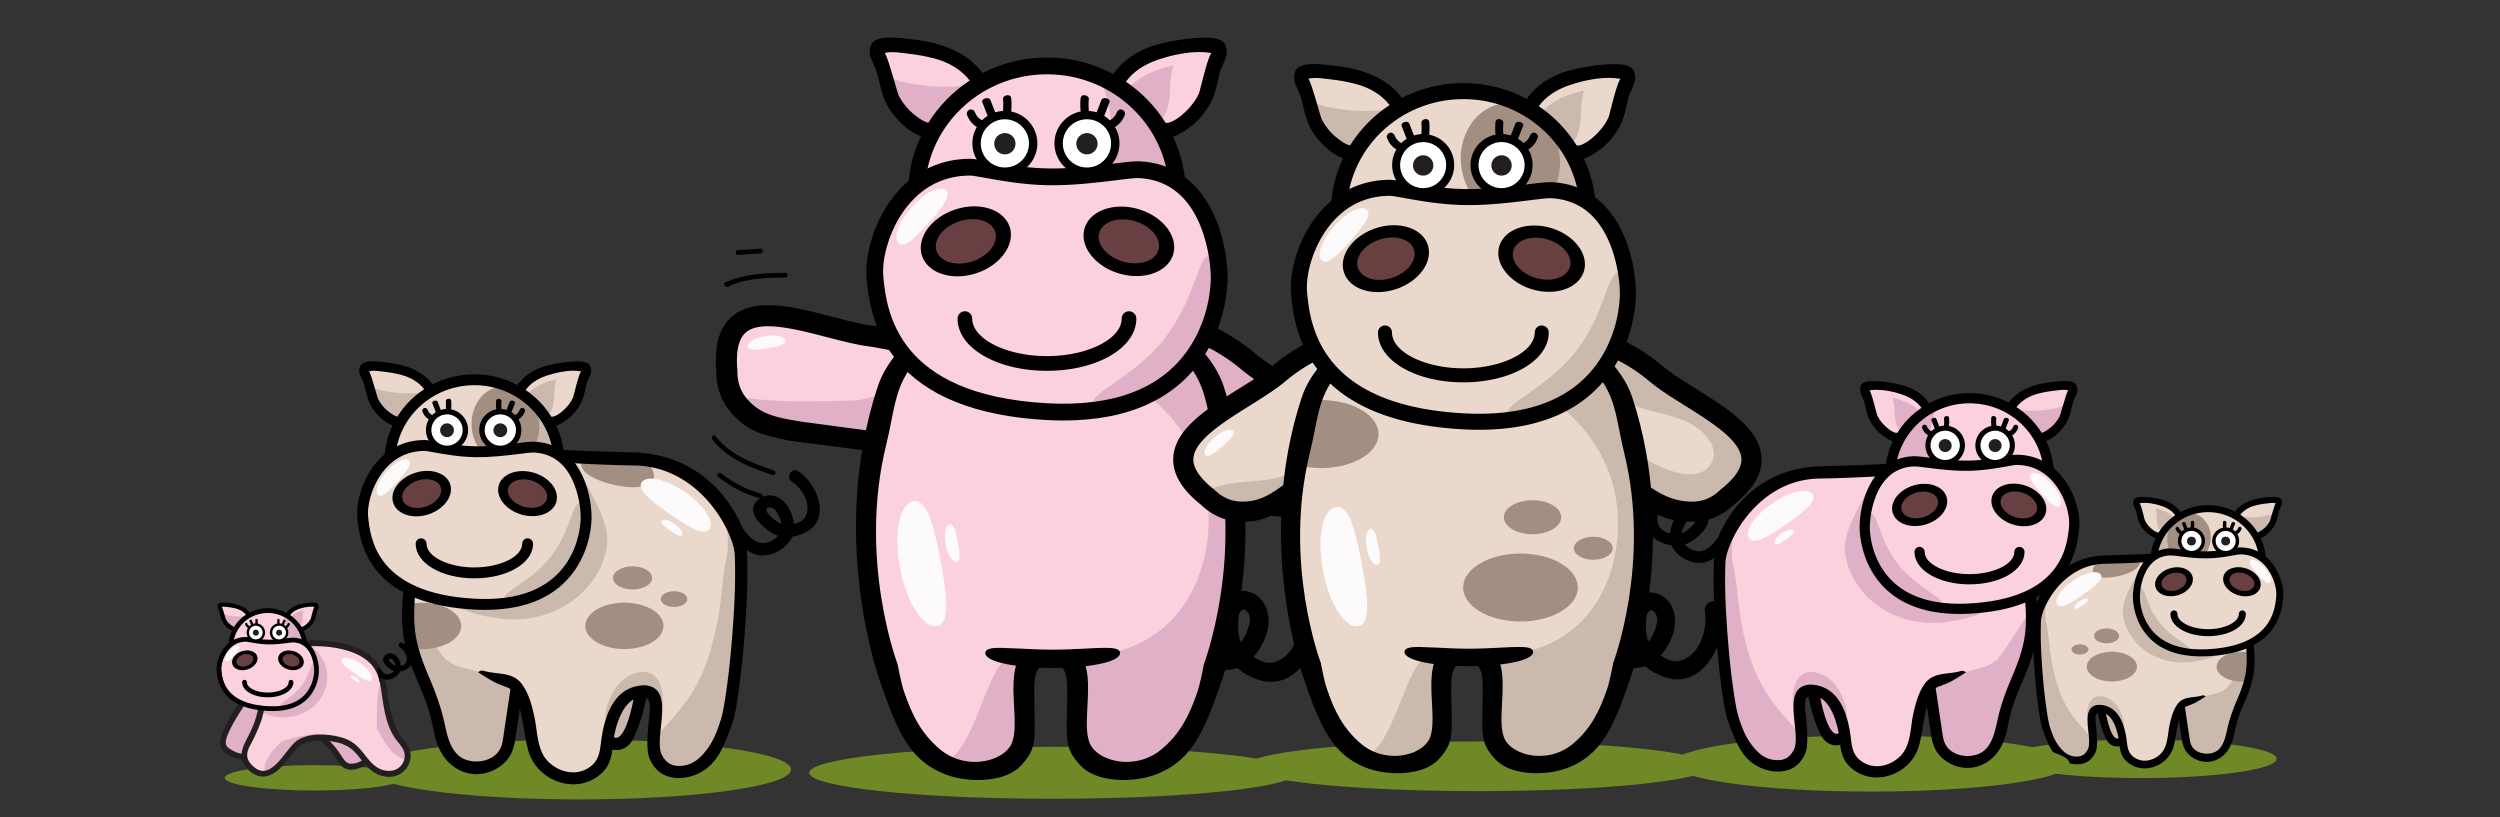
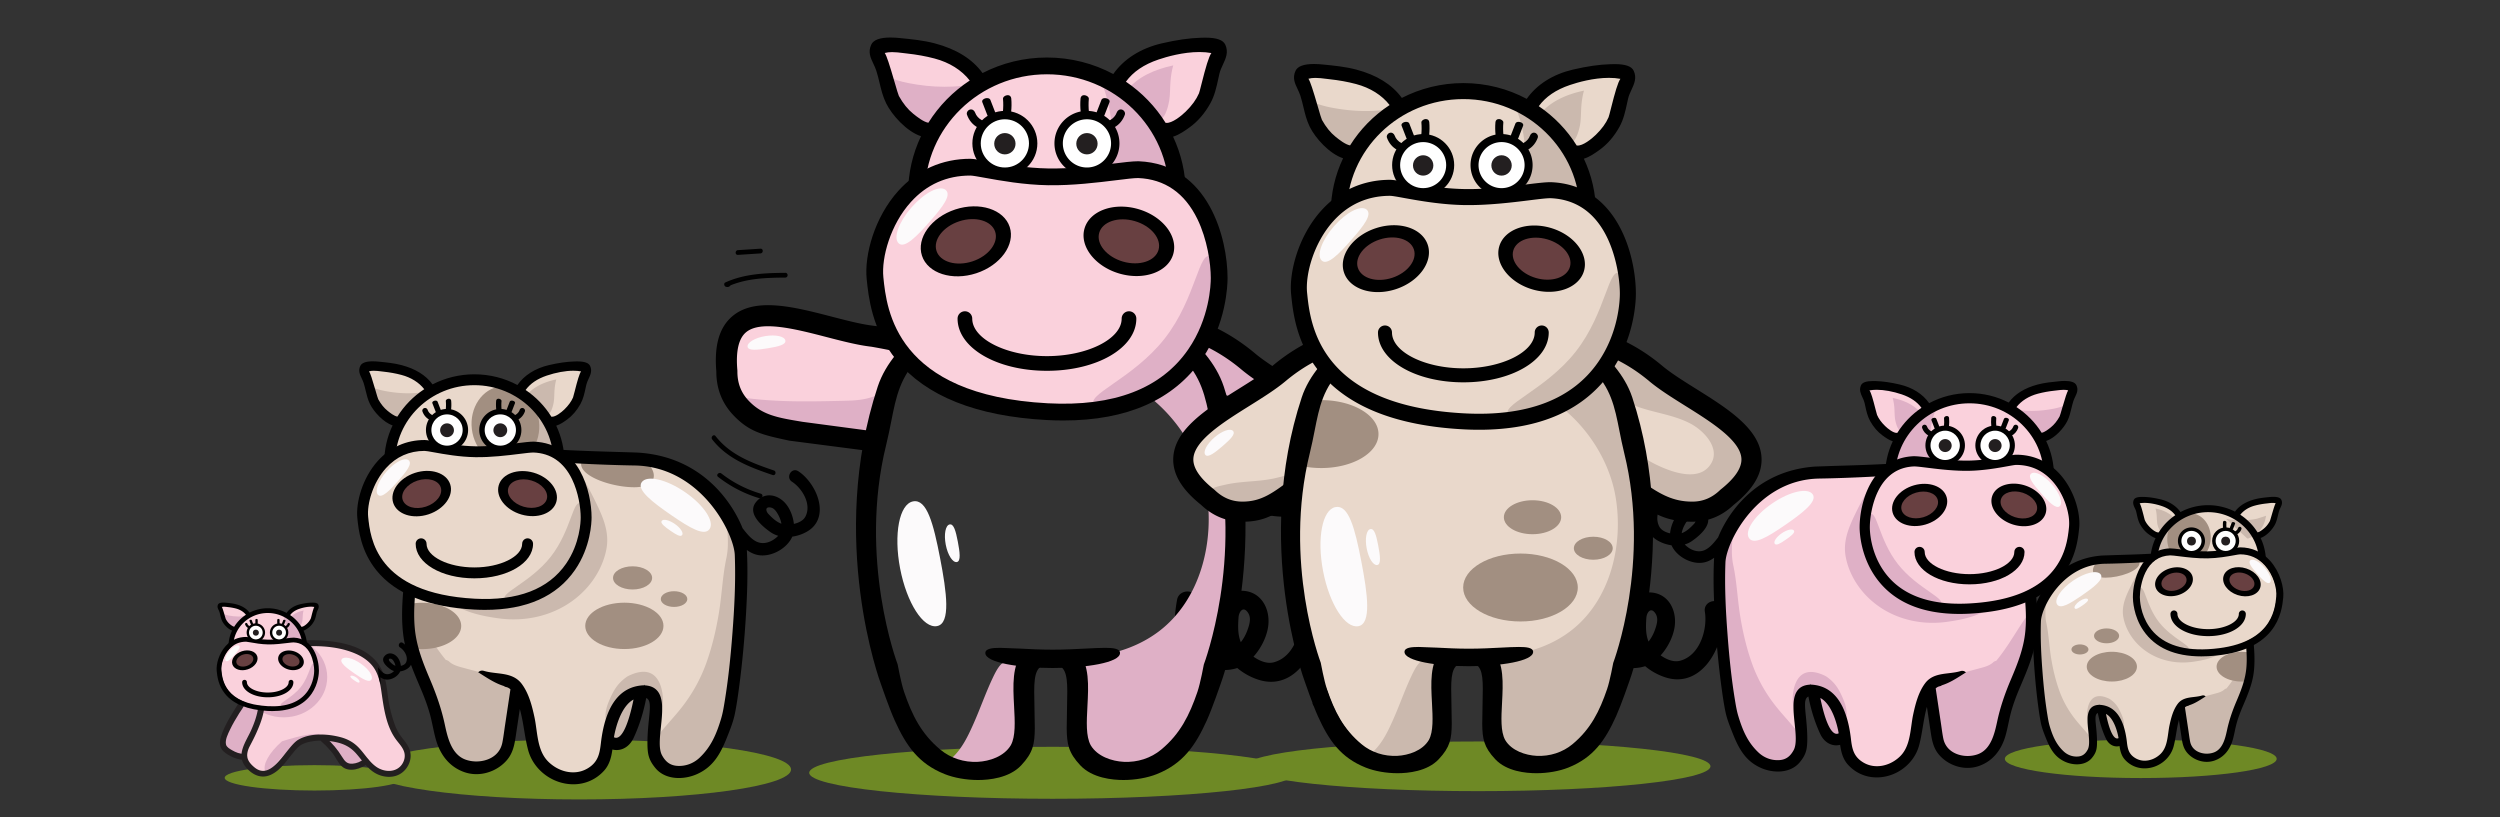
<svg xmlns="http://www.w3.org/2000/svg" xmlns:xlink="http://www.w3.org/1999/xlink" viewBox="0 0 2523 825">
  <rect x="0" y="0" width="2523" height="825" fill="#333333" stroke="none" />
  <style>.K{fill:#231f20}.L{fill:#684041}.M{fill:#fff}.N{fill:#dfb0c6}.O{fill:#fad1dc}.P{fill:#cbb9ae}.Q{fill:#e9d8cb}.R{fill:#fcfafb}.S{fill:#6e8925}.T{fill:#a28f81}</style>
  <ellipse cx="584.63" cy="776.57" rx="213.71" ry="30.21" class="S" />
  <path d="M739.49 529.96c-8.07-20.21-23.26-44.2-44.37-53.1-28.63-12.07-35.62-15.97-66.73-11.76-31.1 4.21-63.34 9.35-93.49 1.08l-.18.86c-2.28-.72-4.62-1.27-7.02-1.58-9.57-1.23-19.27 1.3-28.09 4.97-21.73 9.04-39.55 24.97-53.07 43.19s-23.02 38.75-31.35 59.49c-1.87 4.66-3.72 9.48-3.57 14.46.09 3.18.99 6.28 1.98 9.34l-2.04-2.54c1.26 24.96 2.63 50.44 12.38 73.73 9.4 22.44 8.3 38.17 17.96 60.51 6.88 15.91 5.81 34.72 21.47 43.78 9.83 5.69 22.98 6 33.11.78s16.82-15.76 16.84-26.53l-1.23-1.53c.58-.46 10.36-38.31 10.92-38.8.91 5.16 16.25 51.12 18.49 55.92 5.59 11.99 17.82 21.4 31.75 23.11s28.94-4.96 35.22-16.65c1.94-3.62 3.14-10.22 4.08-18.17 3.34 2.17 7.88 2.51 11.68 1.09 4.71-1.76 8.32-5.72 10.69-10.16 2.37-4.43 3.64-9.35 4.92-14.21 3.24-12.25 6.7-24.45 10.37-36.58-.45 2.96 13.37 11.37 9.66 32.57s.61 36.82 2.49 41.87c4.06 10.86 18.56 16.14 30.57 13.39 12-2.75 21.38-11.71 27.48-21.71s8.15-17.06 12.59-27.79c7.27-17.56 13.81-73.97 12.03-84.13-7.46-42.67 10.65-74.36-5.54-114.9z" class="P" />
  <path d="M695.12 476.86c-28.63-12.07-35.62-15.97-66.73-11.76-18 2.43-41.49-5.98-59.62-5.7 13.32 9.13 26.65 35.28 33.24 48.99 7.14 14.84 13.09 29.31 9.97 45.8-2.81 14.82-10.37 29.02-20.94 40.4-21.98 23.65-54.82 33.93-87.61 29.48-17.21-2.33-36.02-6.33-49.67-17.06-4.71-3.7-10.59-6.87-15.43-10.74-1.32-.43-2.55-1.28-3.48-2.68-.3-.45-.55-.91-.82-1.36-2.65-2.99-4.52-6.45-4.92-10.8-.07-.73-.02-1.39.13-1.99l-1.52-6.75-4.32-18.8c-2.9 6.35-5.61 12.78-8.2 19.24-1.87 4.66-3.72 9.48-3.58 14.46.09 3.18.99 6.28 1.98 9.34l-2.04-2.54 1.07 18.4c4.04 4.53 7.58 9.53 10.89 14.64 8.46 13.05 16.41 26.46 26.41 38.57 1.21.2 2.43.77 3.55 1.81 4.17 3.89 11.17 5.32 16.51 6.8 7.43 2.06 14.96 3.79 22.32 6.11 10.94 3.45 27.73 9.58 26.32 23.97-.03.31-.08.61-.13.91a30.18 30.18 0 0 1 1.47 1.32c9.31 9 17.32 23.32 18.66 35.78.33 3.11.14 6.19-.57 9.15.82 3.55 1.89 7.04 3.45 10.39 5.59 11.99 17.82 21.4 31.75 23.11s28.94-4.96 35.22-16.65c2.65-4.93 3.91-15.44 5.04-27.32a7.11 7.11 0 0 1 .2-2.16c0-.01.01-.03.01-.04l.36-3.89c.19.1.39.16.59.25l.47-1.65c-7.1-7.37-3.65-19.48-.04-27.63 3.77-8.5 7.49-16.45 18.25-23.71 33.93-17.05 36.53 18.44 35.61 28.51-.44 4.87-9.56 21.11-9.42 37.2 8.47-11.95 19-22.36 28.1-33.89 10.97-13.9 19.42-29.15 25.26-45.52 5.83-16.35 9.79-33.2 12.59-50.21 3.04-18.4 3.68-37.15 7.56-55.43 3.54-16.65-.35-29.11.9-45.88-8.5-18.89-18.79-32.01-38.84-40.47z" class="Q" />
  <g class="T">
    <path d="M425.97 608.31c-5.4 0-10.55.64-15.23 1.81.83 1.11 1.4 2.49 1.55 4.16 1.25 13.9 7.06 26.84 8.99 40.65a65.72 65.72 0 0 0 4.69.17c21.8 0 39.47-10.47 39.47-23.39 0-12.93-17.67-23.4-39.47-23.4zm161.93-146.2c-.92 1.99-1.43 4.07-1.43 6.23 0 12.92 31.69 23.39 53.49 23.39s24.08-12.49 14.54-23.39c-1.41-1.62-66.6-6.23-66.6-6.23z" />
    <ellipse cx="630.1" cy="631.62" rx="39.47" ry="23.39" />
    <ellipse cx="680.25" cy="604.58" rx="13.38" ry="7.93" />
    <ellipse cx="638.4" cy="583.22" rx="19.73" ry="11.7" />
  </g>
  <path d="M805.57 475.53c-1.04-.66-2.11-1-3.2-1-2.54 0-4.88 1.93-5.69 4.69-.8 2.75.19 5.42 2.6 6.95 9.76 6.24 20.21 22.36 13.54 35.18-2.37 4.56-8.02 6.55-11.64 7.38-.8-8.08-4.41-16.49-9.3-21.6-4.4-4.6-10.05-7.23-15.5-7.23-5.56 0-10.56 2.73-14.08 7.69-1.92 2.7-2.61 5.69-2.05 8.88 1.49 8.46 11.6 16.57 17.49 20.64 2.28 1.58 4.85 2.79 7.63 3.6l-.44.46c-4.42 4.37-9.88 6.88-14.98 6.88-2.3 0-4.51-.51-6.56-1.5-5.57-2.71-9.89-8.25-13.71-13.14l-.27-.34c-9.52-23.81-39.02-71.47-104.09-76.21-2.85-.21-10.09-.41-20.13-.7-30.45-.87-81.42-2.34-95.54-6.15-.59-.16-1.18-.24-1.74-.24-3.38 0-5.52 2.8-5.88 5.57-.32 2.41.63 5.59 4.34 6.59 17.93 4.85 85.81 7.41 114.03 7.83 36.24.55 60.87 20.48 75.15 37.11 16.28 18.97 25.54 41.58 25.99 53.24 1.07 27.89-.57 55.2-2.32 78.24-2.02 26.69-4.47 48.47-7.71 68.54l-.04.24c-.98 6.09-2 12.39-3.79 18.34-4.74 15.72-10.23 28.41-21.67 39.21-6.11 5.77-14.1 8.74-22.33 8.24-7.14-.42-12.04-3.9-15.86-11.26-3.09-6.42-1.98-17.05-.8-28.31 1.47-14.11 3-28.7-3.84-36.38-3.13-3.53-7.67-5.28-13.91-5.36-24.09 1.22-38.52 20.87-42.87 58.4l-.07.58c-1.2 10.27-2.93 18.62-13.13 24.77-4.49 2.71-9.47 4.08-14.81 4.08-8.93 0-18.02-3.88-24.93-10.64-8.72-8.53-10.47-21.08-12.16-33.21-.59-4.22-1.14-8.21-1.98-12.07-2.4-11.09-5.57-23.73-12.82-33.4-6.41-8.55-16.04-9.7-25.35-10.81-4.26-.51-8.67-1.03-12.73-2.26-1.84-.56-3.65-.29-5.07.76l-.82.6.86.54 3.03 1.93c6.67 4.25 13.56 8.65 21.24 11.16a6.55 6.55 0 0 1 1.9.97l.8.25c.37.08.73.17 1.1.28 1.37.4 2.58 1.15 3.67 2.13l-5.76 38.36-.02.15-.62 4.32c-.51 3.66-1.05 7.45-1.79 11.11-2.85 13.92-15.88 18.86-26.17 18.86-3.67 0-7.36-.61-10.69-1.77-14.62-5.09-18.46-22.84-21.25-35.81-3.08-14.26-7.79-28.62-14.84-45.18-7.09-16.64-13.59-33.08-15.35-51.28-1.76-18.13.35-36.67 2.39-54.59l.24-2.07c.19-1.68-.22-3.14-1.19-4.22-1.01-1.14-2.61-1.79-4.37-1.79-3.05 0-6.36 2.01-6.79 5.86-2.05 18.03-4.6 40.47-2.08 62.08 2.17 18.68 9.55 36 16.69 52.75l.68 1.59c3.21 7.54 7.26 17.57 10.07 28.25.96 3.65 1.76 7.41 2.54 11.05.89 4.16 1.8 8.46 2.97 12.65 4.68 16.82 14.66 28.32 28.86 33.26 3.88 1.35 7.97 2.03 12.17 2.03 11.45 0 22.84-5.17 30.46-13.84 6.17-7.02 7.83-15.24 9.11-23.76l4.22-28.13c2 7.05 3.21 14.29 4.38 21.34 1.1 6.62 2.23 13.46 4.01 20.1 5.37 20 24.58 34.52 45.69 34.52 11.99 0 23-4.9 30.99-13.79 5.4-6.01 7.28-13.55 8.36-21.29 1.43.35 2.86.53 4.28.53 7.15 0 13.55-4.58 17.13-12.24 5.67-12.15 9.93-25.69 12.73-40.27.7.3 1.29.7 1.75 1.22 2.73 3.03 2.01 10.14 1.01 19.98-.68 6.69-1.53 15.02-1.55 24.53.11 10.49.95 16.38 8.15 25.07 5.31 6.41 13.66 9.94 23.5 9.94a45.88 45.88 0 0 0 18.55-4.03c15.62-7.08 23.03-19.23 29.91-36.54l.58-1.47c3.08-7.72 5.98-15.02 7.62-23.15 1.78-8.83 3.03-17.78 4.16-26.2 3.17-23.66 5.54-48.81 7.05-74.75 1.11-19.17 2.02-41.39.82-64 4.14 3 8.69 5.04 13.82 5.43a24.71 24.71 0 0 0 1.93.07c11.84 0 24.6-7.77 29.69-18.08a12.31 12.31 0 0 0 .41-.9c5.35-.74 10.59-2.56 15.18-5.27 8.04-4.74 12.37-12.21 12.54-21.6.29-15.64-10.82-32.21-21.73-39.17zm-31.97 37.8c.46-1.08 1.7-1.3 2.66-1.3.43 0 .9.04 1.4.13 3.9.66 6.22 4.53 8.1 8.1 1.44 2.75 2.41 5.6 2.83 8.28-5.07-1.81-9.2-5.78-13.01-9.73-1.73-1.8-2.57-4.1-1.98-5.48zM639.35 705.96c-5 24.65-11.3 38.62-17.57 38.62-.72 0-1.45-.19-2.19-.55 1.96-11.62 7.82-31.64 19.76-38.07z" />
  <g class="Q">
    <path d="M402.37 425.36c-.77.3-1.64.04-2.42-.24-12.12-4.44-21.86-14.9-25.42-27.3-1.8-6.26-2.16-13.05-5.42-18.69-1.36-2.36-3.18-5.47-1.32-7.46.58-.62 1.41-.94 2.22-1.19 4.66-1.4 9.66-.98 14.5-.47 9.78 1.03 19.66 2.39 28.78 6.08s17.52 9.98 21.95 18.77m121.54 30.5c.77.3 1.64.04 2.42-.24 12.12-4.44 21.86-14.9 25.42-27.3 1.8-6.26 2.16-13.05 5.42-18.69 1.36-2.36 3.18-5.47 1.32-7.46-.58-.62-1.41-.94-2.22-1.19-4.66-1.4-9.66-.98-14.5-.47-9.78 1.03-19.66 2.39-28.78 6.08s-17.52 9.98-21.95 18.77" />
    <ellipse cx="478.71" cy="466.61" rx="85.44" ry="83.38" />
  </g>
  <g class="P">
    <path d="M387.55 394.41a71.63 71.63 0 0 1-14.87-4.74l1.85 8.15c3.56 12.4 13.3 22.86 25.42 27.3.78.29 1.65.55 2.42.24l32.88-30.51c-.07-.14-.15-.28-.23-.42-15.58 3.36-31.07 3.23-47.47-.02zm143.02 5.57l-.5.6 20.99 19.47c.62-.78 1.45-1.48 2.52-2.05 2.88-1.55 4.78-9.14 5.24-12.08.65-4.19.5-8.45.84-12.66.3-3.67.85-7.09 1.78-10.36-12.32 2.59-23.91 7.76-30.87 17.08z" />
    <path d="M512.83 390.15c10.52 22.96 12.01 51.16-.67 73.13-7.88 13.66-22.32 28.57-38.93 30.21-8.99.89-17.37-2.46-26.01-4.42-9.77-2.22-17.79-1.98-27.63-.4-6.41 1.03-15.12 2.77-22.7 1.95 10.57 34.34 43.19 59.36 81.82 59.36 47.19 0 85.44-37.33 85.44-83.38 0-34.21-21.12-63.59-51.32-76.45z" />
  </g>
  <ellipse transform="matrix(.993 -.118 .118 .993 -46.96 62.982)" cx="509.94" cy="429.22" rx="34.11" ry="39.47" class="T" />
  <path d="M595.53 369.3c-1.42-3.08-5.66-4.57-12.97-4.57-1.01 0-1.94.03-2.7.05l-.38.01c-7.43.2-15.79 1.4-25.55 3.67-13.8 3.21-24.91 10.28-31.77 20.1-12.92-6.9-27.72-10.82-43.45-10.82-15.22 0-29.57 3.69-42.19 10.18-6.7-9.19-17.19-15.73-31.29-19.45-7.42-1.96-15.23-2.73-22.78-3.47l-.3-.03c-1.43-.14-3.61-.33-5.98-.33-6.91 0-11.14 1.57-12.56 4.66-2.24 4.86-.49 8.53 1.36 12.43.7 1.48 1.43 3.01 1.97 4.67.85 2.63 1.49 5.31 2.11 7.91 1.06 4.44 2.16 9.03 4.34 13.44 3.84 7.76 13.41 18.42 22.82 21.55-5.4 11.36-8.43 23.99-8.43 37.32 0 49.01 40.79 88.88 90.93 88.88s90.93-39.87 90.93-88.88c0-13.21-2.98-25.74-8.29-37.02 4.13-1.25 8.12-4.14 10.99-6.23 5.27-3.83 9.78-9.08 13.41-15.59 2.84-5.08 4.06-10.75 5.24-16.23l.68-3.12c.49-2.17 1.44-4.2 2.36-6.16 1.85-3.97 3.76-8.07 1.5-12.97zm-204.3 45.36l-.17-.14c-3.51-2.83-6.57-6.61-9.34-11.58-.37-.66-1.49-4.54-2.68-8.65-3.53-12.17-5.29-17.56-6.58-19.56 1.39-.38 2.97-.56 4.8-.56 2.39 0 4.83.31 7.2.6l2.44.29c6.52.71 12.46 1.78 18.17 3.29 9.78 2.58 17.78 7.62 23.07 14.42-10.96 7.19-20.23 16.65-27.12 27.69-3.3-.6-7.46-3.92-9.79-5.8zm87.48 129.84c-44.08 0-79.94-34.94-79.94-77.89s35.86-77.89 79.94-77.89 79.94 34.94 79.94 77.89c0 42.94-35.86 77.89-79.94 77.89zm101.21-149.33c-.73 2.91-1.37 5.42-1.63 6.01-1.77 4.09-4.63 8.02-8.73 12.03-2.89 2.82-8.94 7.66-12.73 7.35-.13-.01-.24.01-.37 0-6.65-10.68-15.54-19.88-26.03-26.99 4.73-6.49 11.74-11.27 21.34-14.52 9.22-3.12 18.99-4.91 26.81-4.91 2.83 0 5.46.22 7.83.67-1.74 2.45-3.65 9.12-6.49 20.36zm8.11-20.72h0 0 0z" />
  <path d="M428.47 454.36c-15.61 0-28.89 5.91-39.43 17.57-13.56 15.01-19.49 36.85-18.18 49.79 2.16 21.29 7.9 77.85 108.32 83.2 3.47.18 6.92.28 10.25.28h.01c38.26 0 65.97-12.06 82.37-35.86 14.19-20.58 14.91-42.87 14.91-47.13 0-9.58-2.31-25.51-8.81-38.91-8.44-17.39-21.71-26.58-39.45-27.32-16.37.03-99.55-1.47-109.99-1.62z" class="Q" />
  <path d="M575.59 574c-21.04 26.8-57.2 38.06-65.32 31.69s24.47-17 45.51-43.8 22.57-59.63 30.69-53.25 10.16 38.56-10.88 65.36z" class="P" />
  <path d="M538.77 445.69h-.2c-3.91 0-9.79.72-17.24 1.64-11.96 1.47-27.06 3.33-41.77 3.08-14.68-.24-28.69-2.75-38.93-4.58-5.42-.97-9.69-1.73-12.09-1.77-18.44 0-34.74 7.25-47.14 20.96-15.72 17.4-22.36 42.21-20.78 57.74 1.18 11.64 3.38 33.29 19.48 53.09 19.23 23.65 52.38 36.88 98.54 39.34 3.65.2 7.29.29 10.8.29h.01c41.85 0 72.42-13.56 90.85-40.31 15.92-23.1 16.72-48.18 16.72-52.98.01-25.65-12.16-74.67-58.25-76.5zm-110.3 9.36c1.57.02 4.91.63 9.53 1.46 10.14 1.84 25.46 4.61 41.55 4.87 15.98.26 32.55-1.8 44.43-3.27 6.47-.8 11.58-1.44 14.47-1.44 17.46.72 30.53 9.78 38.85 26.93 6.45 13.29 8.74 29.1 8.74 38.6 0 4.22-.71 26.32-14.79 46.74-17.68 25.65-48.68 37.6-92.03 35.28-99.84-5.31-105.53-61.45-107.67-82.58-1.3-12.79 4.57-34.4 18-49.26 10.4-11.49 23.5-17.32 38.92-17.33zm-31.62 52.53c-3.78-11.53 6.03-25.13 21.88-30.34 15.84-5.2 31.81-.06 35.6 11.47s-6.03 25.13-21.87 30.34c-15.86 5.2-31.83.06-35.61-11.47z" />
  <path d="M444.8 491.84c-2.38-7.24-12.93-10.3-23.52-6.82s-17.28 12.2-14.9 19.44 12.93 10.3 23.52 6.82 17.27-12.2 14.9-19.44z" class="L" />
  <circle cx="451.15" cy="434.21" r="17.07" class="M" />
  <circle cx="451.15" cy="434.21" r="6.98" class="K" />
  <path d="M436.05 418.78c-2.04-1.11-3.65-2.82-4.43-5.03-.5-1.41-1.85-2.34-3.38-1.92-1.36.37-2.42 1.97-1.92 3.38 1.26 3.55 3.63 6.5 6.96 8.31 3.11 1.7 5.88-3.04 2.77-4.74h0zm8.91-4.75l-3.31-8.53c-.92-2.36-6.2-.85-5.27 1.52l3.31 8.53c.91 2.36 6.2.85 5.27-1.52h0zm10.28-.6c.32-2.99.36-5.95.1-8.9-.11-1.21-.94-2.2-2.56-2.13-1.33.06-2.97 1.16-2.86 2.37a44.91 44.91 0 0 1-.1 8.9c-.31 2.91 5.11 2.65 5.42-.24h0z" />
  <path d="M451.14 455.26c-11.74 0-21.28-9.55-21.28-21.28s9.55-21.28 21.28-21.28c11.74 0 21.28 9.55 21.28 21.28s-9.54 21.28-21.28 21.28zm0-37.07c-8.71 0-15.79 7.08-15.79 15.79s7.08 15.79 15.79 15.79 15.79-7.08 15.79-15.79-7.08-15.79-15.79-15.79z" />
  <circle cx="504.92" cy="434.21" r="17.07" class="M" />
  <circle cx="504.91" cy="434.21" r="6.98" class="K" />
  <path d="M520.01 418.78c2.04-1.11 3.65-2.82 4.43-5.03.5-1.41 1.85-2.34 3.38-1.92 1.36.37 2.42 1.97 1.92 3.38-1.26 3.55-3.63 6.5-6.96 8.31-3.11 1.7-5.88-3.04-2.77-4.74h0zm-8.91-4.75l3.31-8.53c.92-2.36 6.2-.85 5.27 1.52l-3.31 8.53c-.91 2.36-6.19.85-5.27-1.52h0zm-10.28-.6c-.32-2.99-.36-5.95-.1-8.9.11-1.21.94-2.2 2.56-2.13 1.33.06 2.97 1.16 2.86 2.37a44.91 44.91 0 0 0 .1 8.9c.31 2.91-5.11 2.65-5.42-.24h0z" />
  <path d="M504.92 455.26c-11.74 0-21.28-9.55-21.28-21.28s9.55-21.28 21.28-21.28c11.74 0 21.28 9.55 21.28 21.28s-9.55 21.28-21.28 21.28zm0-37.07c-8.71 0-15.79 7.08-15.79 15.79s7.08 15.79 15.79 15.79 15.79-7.08 15.79-15.79-7.09-15.79-15.79-15.79zm27.54 125.09c-3.03 0-5.49 2.46-5.49 5.49 0 12.95-22.1 23.89-48.25 23.89-26.16 0-48.25-10.94-48.25-23.89 0-3.03-2.46-5.49-5.49-5.49s-5.49 2.46-5.49 5.49c0 19.56 26.02 34.88 59.24 34.88s59.24-15.32 59.24-34.88c-.02-3.03-2.48-5.49-5.51-5.49zm-29.14-53.53c3.37-11.65 19.14-17.37 35.17-12.74 16.02 4.63 26.32 17.88 22.95 29.53s-19.14 17.37-35.16 12.74c-16.03-4.63-26.32-17.88-22.96-29.53z" />
  <path d="M551.81 503.76c2.12-7.32-4.88-15.79-15.59-18.89s-21.15.34-23.26 7.66c-2.12 7.32 4.88 15.79 15.59 18.89s21.14-.34 23.26-7.66z" class="L" />
  <path d="M402.06 485.1c-8.49 9.67-16.51 17.84-20.39 14.44-3.87-3.4-.13-13.99 8.36-23.66s18.51-14.76 22.38-11.36-1.87 10.91-10.35 20.58zm275.37 34.76c-18.93-13.01-35.1-25.52-29.89-33.1s24.78-3.18 43.72 9.83c18.93 13.01 30.06 29.71 24.85 37.29-5.22 7.58-19.75-1.01-38.68-14.02zm-.66 15.86c-5.71-3.92-10.58-7.7-9.01-9.98 1.57-2.29 7.47-.96 13.18 2.96s9.06 8.96 7.49 11.24c-1.57 2.29-5.95-.3-11.66-4.22z" class="R" />
  <ellipse cx="2160.46" cy="765.81" rx="137.17" ry="19.39" class="S" />
  <path d="M2061.07 607.53c5.18-12.97 14.93-28.37 28.48-34.08 18.37-7.75 22.86-10.25 42.83-7.55 19.96 2.7 40.66 6 60.01.69l.12.55c1.46-.46 2.96-.81 4.51-1.01 6.14-.79 12.37.84 18.03 3.19 13.95 5.8 25.39 16.03 34.06 27.72 8.68 11.7 14.77 24.87 20.12 38.18 1.2 2.99 2.38 6.09 2.29 9.28-.06 2.04-.64 4.03-1.27 5.99l1.31-1.63c-.81 16.02-1.69 32.38-7.95 47.32-6.03 14.4-5.32 24.5-11.53 38.84-4.42 10.21-3.73 22.28-13.78 28.1-6.31 3.65-14.75 3.85-21.25.5s-10.79-10.11-10.81-17.03l.79-.98c-.37-.3-6.65-24.59-7.01-24.9-.58 3.31-10.43 32.81-11.87 35.89-3.59 7.7-11.44 13.73-20.38 14.83s-18.57-3.18-22.61-10.69c-1.25-2.32-2.01-6.56-2.62-11.66-2.15 1.39-5.06 1.61-7.5.7-3.02-1.13-5.34-3.67-6.86-6.52-1.52-2.84-2.33-6-3.16-9.12-2.08-7.86-4.3-15.69-6.65-23.48.29 1.9-8.58 7.3-6.2 20.91s-.39 23.63-1.6 26.87c-2.6 6.97-11.92 10.36-19.62 8.59-7.7-1.76-13.72-7.51-17.64-13.93s-5.23-10.95-8.08-17.84c-4.67-11.27-8.86-47.48-7.72-54 4.79-27.37-6.83-47.72 3.56-73.73z" class="P" />
  <path d="M2089.55 573.45c18.37-7.75 22.86-10.25 42.83-7.55 11.55 1.56 26.63-3.84 38.27-3.66-8.55 5.86-17.1 22.65-21.34 31.45-4.58 9.52-8.4 18.81-6.4 29.4 1.8 9.51 6.65 18.63 13.44 25.93 14.11 15.18 35.18 21.78 56.23 18.92 11.05-1.5 23.12-4.06 31.88-10.95 3.02-2.38 6.79-4.41 9.91-6.89.85-.27 1.64-.82 2.24-1.72.19-.29.35-.58.53-.87 1.7-1.92 2.9-4.14 3.16-6.93.04-.47.01-.89-.08-1.28l.97-4.34 2.77-12.07c1.86 4.08 3.6 8.2 5.26 12.35 1.2 2.99 2.38 6.09 2.29 9.28-.06 2.04-.64 4.03-1.27 5.99l1.31-1.63-.69 11.81c-2.59 2.91-4.87 6.12-6.99 9.39-5.43 8.38-10.53 16.98-16.95 24.76-.78.13-1.56.49-2.28 1.16-2.67 2.5-7.17 3.42-10.6 4.37-4.77 1.32-9.6 2.43-14.32 3.92-7.02 2.22-17.8 6.15-16.89 15.38.02.2.05.39.09.58-.32.27-.64.55-.95.85-5.98 5.77-11.12 14.97-11.97 22.97a17.3 17.3 0 0 0 .37 5.88c-.52 2.28-1.21 4.52-2.21 6.67-3.59 7.7-11.44 13.73-20.38 14.83s-18.57-3.18-22.61-10.69c-1.7-3.17-2.51-9.91-3.24-17.54.02-.44-.01-.9-.13-1.38 0-.01 0-.02-.01-.03l-.23-2.5c-.12.06-.25.1-.38.16l-.3-1.06c4.55-4.73 2.34-12.5.02-17.74-2.42-5.45-4.81-10.56-11.72-15.22-21.78-10.94-23.44 11.84-22.86 18.3.28 3.13 6.14 13.55 6.05 23.87-5.43-7.67-12.2-14.35-18.04-21.75-7.04-8.92-12.47-18.71-16.21-29.22-3.74-10.49-6.28-21.31-8.08-32.23-1.95-11.81-2.36-23.85-4.85-35.57-2.27-10.69.23-18.68-.58-29.45 5.46-12.11 12.07-20.53 24.94-25.95z" class="Q" />
  <g class="T">
    <path d="M2262.3 657.81c3.47 0 6.77.41 9.78 1.16-.53.71-.9 1.6-.99 2.67-.8 8.92-4.53 17.23-5.77 26.09-.99.07-1.99.11-3.01.11-13.99 0-25.33-6.72-25.33-15.01s11.33-15.02 25.32-15.02zm-103.94-93.84c.59 1.27.92 2.61.92 4 0 8.29-20.34 15.01-34.33 15.01s-15.45-8.01-9.33-15.01c.91-1.04 42.74-4 42.74-4z" />
    <ellipse cx="2131.28" cy="672.78" rx="25.33" ry="15.01" />
    <ellipse cx="2099.09" cy="655.42" rx="8.59" ry="5.09" />
    <ellipse cx="2125.95" cy="641.71" rx="12.67" ry="7.51" />
  </g>
  <path d="M2004.7 597.74c.11 6.03 2.89 10.82 8.05 13.87 2.95 1.74 6.31 2.91 9.75 3.38.08.2.17.39.26.58 3.27 6.61 11.46 11.6 19.06 11.6.42 0 .83-.01 1.24-.04 3.29-.25 6.21-1.56 8.87-3.48-.78 14.51-.19 28.77.52 41.08.97 16.65 2.49 32.79 4.52 47.98.72 5.4 1.53 11.15 2.67 16.82 1.05 5.22 2.92 9.9 4.89 14.86l.38.94c4.42 11.11 9.17 18.91 19.2 23.45 3.68 1.67 7.91 2.59 11.91 2.59 6.32 0 11.68-2.27 15.08-6.38 4.62-5.58 5.16-9.36 5.23-16.09-.01-6.1-.56-11.45-.99-15.74-.64-6.32-1.11-10.88.65-12.82.3-.33.68-.59 1.13-.78 1.8 9.36 4.53 18.05 8.17 25.85 2.3 4.92 6.41 7.86 10.99 7.86.91 0 1.83-.12 2.75-.34.69 4.96 1.9 9.81 5.37 13.66 5.13 5.71 12.19 8.85 19.89 8.85 13.55 0 25.88-9.32 29.32-22.16 1.14-4.26 1.87-8.65 2.57-12.9.75-4.53 1.53-9.17 2.81-13.7l2.71 18.05c.82 5.47 1.88 10.75 5.84 15.25 4.89 5.56 12.2 8.88 19.55 8.88 2.69 0 5.32-.44 7.81-1.31 9.11-3.17 15.52-10.55 18.52-21.35.75-2.69 1.34-5.45 1.9-8.12.5-2.34 1.01-4.75 1.63-7.09 1.8-6.86 4.4-13.29 6.46-18.14l.44-1.02c4.58-10.75 9.32-21.87 10.71-33.86 1.61-13.87-.02-28.27-1.34-39.85-.28-2.47-2.41-3.76-4.36-3.76-1.13 0-2.15.42-2.8 1.15-.62.7-.88 1.63-.76 2.71l.15 1.33c1.31 11.51 2.66 23.4 1.53 35.04-1.13 11.68-5.31 22.23-9.85 32.91-4.53 10.63-7.55 19.84-9.53 29-1.8 8.32-4.26 19.72-13.64 22.98-2.13.74-4.51 1.14-6.86 1.14-6.61 0-14.97-3.17-16.8-12.1-.48-2.35-.82-4.78-1.15-7.13l-.4-2.77-.01-.1-3.69-24.62c.7-.62 1.47-1.11 2.35-1.36.23-.07.47-.12.7-.18l.51-.16a4.52 4.52 0 0 1 1.22-.62c4.93-1.61 9.35-4.44 13.63-7.17l1.95-1.24.55-.35-.52-.38c-.91-.67-2.07-.85-3.26-.49-2.61.79-5.43 1.12-8.17 1.45-5.98.71-12.16 1.45-16.27 6.94-4.65 6.21-6.69 14.32-8.23 21.44-.54 2.47-.89 5.03-1.27 7.75-1.09 7.79-2.21 15.84-7.8 21.32-4.44 4.34-10.27 6.83-16 6.83-3.43 0-6.62-.88-9.51-2.62-6.55-3.95-7.66-9.3-8.43-15.9l-.04-.37c-2.8-24.09-12.05-36.7-27.52-37.48-4 .05-6.92 1.18-8.93 3.44-4.38 4.93-3.41 14.29-2.46 23.35.75 7.22 1.47 14.05-.51 18.17-2.45 4.72-5.59 6.95-10.18 7.23-5.29.32-10.42-1.59-14.33-5.29-7.34-6.93-10.87-15.07-13.91-25.17-1.15-3.82-1.8-7.86-2.43-11.77l-.03-.15c-2.08-12.88-3.65-26.86-4.95-43.99-1.12-14.79-2.17-32.32-1.49-50.22.29-7.48 6.23-22 16.68-34.17 9.16-10.67 24.97-23.47 48.24-23.82 18.11-.27 61.68-1.92 73.19-5.03 2.39-.65 2.99-2.68 2.79-4.23-.24-1.78-1.61-3.57-3.78-3.57a4.43 4.43 0 0 0-1.12.15c-9.06 2.45-41.77 3.39-61.32 3.95l-12.92.45c-41.76 3.04-60.7 33.63-66.81 48.91l-.17.22c-2.45 3.14-5.22 6.69-8.8 8.43-1.32.64-2.73.97-4.21.97-3.27 0-6.78-1.61-9.61-4.42-.1-.1-.19-.19-.28-.29 1.79-.52 3.43-1.3 4.9-2.31 3.78-2.62 10.27-7.82 11.23-13.25.36-2.05-.08-3.96-1.32-5.7-2.26-3.18-5.47-4.93-9.04-4.93-3.5 0-7.12 1.69-9.95 4.64-3.14 3.28-5.46 8.68-5.97 13.86-2.33-.53-5.95-1.82-7.47-4.74-4.28-8.23 2.43-18.58 8.69-22.58 1.55-.99 2.19-2.7 1.67-4.46-.52-1.77-2.02-3.01-3.65-3.01-.7 0-1.39.22-2.05.64-6.99 4.44-14.12 15.07-13.94 25.12zm33.2 2.63c-2.44 2.53-5.1 5.08-8.35 6.24.27-1.73.89-3.55 1.81-5.32 1.2-2.29 2.69-4.77 5.2-5.2a4.92 4.92 0 0 1 .9-.08c.62 0 1.41.15 1.71.84.38.89-.15 2.37-1.27 3.52zm100.13 144.55c-.47.23-.95.35-1.4.35-4.02 0-8.07-8.96-11.28-24.79 7.66 4.14 11.42 16.99 12.68 24.44z" />
  <g class="Q">
    <path d="M2277.45 540.39c.5.19 1.05.03 1.56-.16 7.78-2.85 14.03-9.56 16.32-17.52 1.15-4.02 1.38-8.38 3.48-12 .88-1.52 2.04-3.51.84-4.79-.37-.4-.9-.6-1.43-.76-2.99-.9-6.2-.63-9.31-.3-6.28.66-12.62 1.53-18.47 3.9s-11.24 6.41-14.09 12.05m-78.01 19.58c-.5.19-1.05.03-1.56-.16-7.78-2.85-14.03-9.56-16.32-17.52-1.15-4.02-1.38-8.38-3.48-12-.88-1.52-2.04-3.51-.84-4.79.37-.4.9-.6 1.43-.76 2.99-.9 6.2-.63 9.31-.3 6.28.66 12.62 1.53 18.47 3.9s11.24 6.41 14.09 12.05" />
    <ellipse cx="2228.45" cy="566.86" rx="54.84" ry="53.52" />
  </g>
  <g class="P">
-     <path d="M2286.96 520.52a45.58 45.58 0 0 0 9.54-3.04l-1.19 5.23c-2.29 7.96-8.54 14.67-16.32 17.52-.5.18-1.06.35-1.56.16l-21.11-19.58.15-.27c10.02 2.15 19.96 2.07 30.49-.02zm-91.8 3.58c.1.14.21.26.32.39l-13.47 12.5c-.4-.5-.93-.95-1.61-1.32-1.85-1-3.07-5.87-3.36-7.75-.41-2.69-.32-5.42-.54-8.13-.19-2.36-.55-4.55-1.14-6.65 7.9 1.66 15.34 4.98 19.8 10.96z" />
+     <path d="M2286.96 520.52l-1.19 5.23c-2.29 7.96-8.54 14.67-16.32 17.52-.5.18-1.06.35-1.56.16l-21.11-19.58.15-.27c10.02 2.15 19.96 2.07 30.49-.02zm-91.8 3.58c.1.14.21.26.32.39l-13.47 12.5c-.4-.5-.93-.95-1.61-1.32-1.85-1-3.07-5.87-3.36-7.75-.41-2.69-.32-5.42-.54-8.13-.19-2.36-.55-4.55-1.14-6.65 7.9 1.66 15.34 4.98 19.8 10.96z" />
    <path d="M2206.55 517.79c-6.75 14.74-7.71 32.84.43 46.94 5.06 8.76 14.33 18.34 24.99 19.39 5.77.57 11.15-1.58 16.7-2.84 6.27-1.43 11.42-1.27 17.74-.25 4.11.66 9.7 1.78 14.57 1.25-6.78 22.04-27.72 38.1-52.52 38.1-30.29 0-54.84-23.96-54.84-53.52-.01-21.96 13.55-40.82 32.93-49.07z" />
  </g>
  <ellipse transform="matrix(.118 -.993 .993 .118 1409.466 2672.055)" cx="2208.4" cy="542.87" rx="25.33" ry="21.9" class="T" />
  <path d="M2154.43 512.73c.59 1.26 1.2 2.56 1.51 3.96l.44 2c.76 3.52 1.55 7.15 3.37 10.42 2.33 4.18 5.23 7.54 8.61 10 1.84 1.34 4.4 3.2 7.05 4-3.41 7.24-5.32 15.28-5.32 23.76 0 31.46 26.18 57.05 58.36 57.05s58.36-25.59 58.36-57.05a55.69 55.69 0 0 0-5.41-23.95c6.04-2.01 12.19-8.85 14.65-13.83 1.4-2.83 2.1-5.78 2.78-8.63.4-1.66.81-3.38 1.36-5.08.34-1.06.81-2.05 1.26-3 1.19-2.5 2.31-4.86.87-7.98-.92-1.99-3.63-2.99-8.06-2.99-1.52 0-2.92.12-3.84.21l-.19.02c-4.85.48-9.86.97-14.62 2.23-9.05 2.39-15.79 6.58-20.08 12.48-8.1-4.16-17.31-6.53-27.08-6.53-10.09 0-19.6 2.52-27.89 6.95-4.41-6.3-11.53-10.84-20.39-12.9-6.26-1.46-11.63-2.23-16.4-2.36l-.25-.01-1.73-.03c-4.69 0-7.42.96-8.33 2.94-1.44 3.14-.21 5.77.97 8.32zm123.88 24.52c-4.42-7.08-10.37-13.15-17.41-17.77 3.39-4.36 8.53-7.6 14.81-9.26 3.66-.97 7.48-1.66 11.66-2.11.51-.05 1.03-.12 1.57-.19 1.52-.19 3.08-.39 4.62-.39 1.18 0 2.19.12 3.08.36-.83 1.28-1.96 4.75-4.22 12.55-.76 2.64-1.49 5.13-1.72 5.55-1.78 3.19-3.74 5.62-5.99 7.43l-.11.09c-1.5 1.21-4.16 3.35-6.29 3.74zm-101.17 29.61c0-27.57 23.02-49.99 51.31-49.99s51.31 22.43 51.31 49.99c0 27.57-23.02 49.99-51.31 49.99s-51.31-22.42-51.31-49.99zm-17.82-58.92c1.52-.29 3.21-.43 5.03-.43 5.02 0 11.29 1.15 17.21 3.15 6.17 2.09 10.66 5.16 13.7 9.32-6.73 4.57-12.44 10.47-16.7 17.33-.08 0-.15-.01-.24 0-2.44.2-6.32-2.91-8.17-4.72-2.63-2.57-4.47-5.1-5.6-7.72-.17-.38-.57-1.99-1.04-3.86-1.84-7.21-3.07-11.5-4.19-13.07zm-1.04-.23h0 0 0z" />
  <path d="M2260.69 559c10.02 0 18.55 3.79 25.31 11.28 8.71 9.63 12.51 23.65 11.67 31.96-1.39 13.67-5.07 49.97-69.53 53.4-2.23.12-4.44.18-6.58.18h-.01c-24.56 0-42.34-7.74-52.87-23.02-9.11-13.21-9.57-27.52-9.57-30.25 0-6.15 1.48-16.37 5.66-24.97 5.42-11.16 13.94-17.06 25.32-17.53 10.52.01 63.9-.95 70.6-1.05z" class="Q" />
  <path d="M2166.27 635.79c13.51 17.2 36.71 24.43 41.93 20.34 5.21-4.09-15.7-10.91-29.21-28.12-13.51-17.2-14.48-38.27-19.7-34.18-5.22 4.1-6.53 24.76 6.98 41.96z" class="P" />
  <path d="M2152.51 602.55c0 3.08.52 19.18 10.73 34 11.83 17.17 31.46 25.87 58.32 25.87h.01c2.25 0 4.58-.06 6.93-.19 29.62-1.58 50.9-10.07 63.25-25.25 10.34-12.71 11.75-26.61 12.5-34.08 1.01-9.97-3.25-25.89-13.34-37.06-7.95-8.8-18.42-13.46-30.25-13.46-1.54.02-4.28.51-7.76 1.13-6.57 1.17-15.56 2.78-24.99 2.94-9.44.16-19.13-1.04-26.81-1.98-4.78-.59-8.56-1.05-11.07-1.05h-.13c-29.58 1.19-37.39 32.66-37.39 49.13zm133.16-31.97c8.62 9.54 12.39 23.41 11.55 31.61-1.38 13.56-5.03 49.59-69.11 53-27.83 1.49-47.72-6.18-59.07-22.65-9.03-13.1-9.49-27.29-9.49-30 0-6.1 1.47-16.25 5.61-24.78 5.34-11 13.73-16.82 24.94-17.28 1.85 0 5.13.41 9.29.93 7.63.95 18.26 2.27 28.52 2.1 10.33-.17 20.16-1.95 26.67-3.13 2.96-.54 5.11-.93 6.12-.94 9.9.01 18.3 3.75 24.97 11.14zm-27.53 29.94c-10.17-3.34-16.47-12.07-14.04-19.47s12.68-10.7 22.85-7.36 16.47 12.07 14.04 19.47-12.68 10.7-22.85 7.36z" />
  <path d="M2250.22 583.06c1.53-4.65 8.3-6.61 15.1-4.38s11.09 7.83 9.57 12.47-8.3 6.61-15.1 4.38c-6.81-2.23-11.1-7.83-9.57-12.47z" class="L" />
  <circle cx="2246.14" cy="546.07" r="10.96" class="M" />
  <circle cx="2246.14" cy="546.07" r="4.48" class="K" />
  <path d="M2255.83 536.17c1.31-.72 2.34-1.81 2.85-3.23.32-.9 1.19-1.5 2.17-1.23.87.24 1.55 1.26 1.23 2.17-.81 2.28-2.33 4.17-4.47 5.34-2 1.08-3.78-1.96-1.78-3.05h0zm-5.72-3.06l2.13-5.48c.59-1.52 3.98-.55 3.39.98l-2.13 5.48c-.59 1.52-3.98.55-3.39-.98h0zm-6.6-.38a28.7 28.7 0 0 1-.06-5.71c.07-.77.61-1.41 1.64-1.37.86.04 1.9.74 1.84 1.52-.17 1.89-.14 3.79.06 5.71.2 1.87-3.28 1.71-3.48-.15h0z" />
  <path d="M2232.48 545.92c0-7.53 6.13-13.66 13.66-13.66s13.66 6.13 13.66 13.66-6.13 13.66-13.66 13.66-13.66-6.13-13.66-13.66zm3.53 0c0 5.59 4.55 10.14 10.14 10.14s10.14-4.55 10.14-10.14-4.55-10.14-10.14-10.14c-5.6.01-10.14 4.55-10.14 10.14z" />
  <circle cx="2211.63" cy="546.07" r="10.96" class="M" />
  <circle cx="2211.63" cy="546.07" r="4.48" class="K" />
-   <path d="M2201.94 536.17c-1.31-.72-2.34-1.81-2.85-3.23-.32-.9-1.19-1.5-2.17-1.23-.87.24-1.55 1.26-1.23 2.17.81 2.28 2.33 4.17 4.47 5.34 2 1.08 3.78-1.96 1.78-3.05h0zm5.72-3.06l-2.13-5.48c-.59-1.52-3.98-.55-3.39.98l2.13 5.48c.59 1.52 3.98.55 3.39-.98h0zm6.6-.38a28.7 28.7 0 0 0 .06-5.71c-.07-.77-.61-1.41-1.64-1.37-.86.04-1.9.74-1.84 1.52.17 1.89.14 3.79-.06 5.71-.2 1.87 3.28 1.71 3.48-.15h0z" />
  <path d="M2197.97 545.92c0-7.53 6.13-13.66 13.66-13.66s13.66 6.13 13.66 13.66-6.13 13.66-13.66 13.66-13.66-6.13-13.66-13.66zm3.52 0c0 5.59 4.55 10.14 10.14 10.14s10.14-4.55 10.14-10.14-4.55-10.14-10.14-10.14c-5.59.01-10.14 4.55-10.14 10.14zm-7.54 70.15c1.94 0 3.53 1.58 3.53 3.53 0 8.31 14.18 15.33 30.97 15.33s30.97-7.02 30.97-15.33c0-1.94 1.58-3.53 3.53-3.53a3.53 3.53 0 0 1 3.53 3.53c0 12.55-16.7 22.38-38.02 22.38s-38.02-9.83-38.02-22.38a3.5 3.5 0 0 1 3.51-3.53zm3.97-15.4c-10.28 2.97-20.41-.7-22.57-8.18s4.45-15.98 14.73-18.95 20.41.69 22.57 8.17c2.16 7.49-4.45 15.99-14.73 18.96z" />
  <path d="M2181.53 590.71c-1.36-4.7 3.13-10.14 10.01-12.12 6.88-1.99 13.57.22 14.93 4.92s-3.13 10.14-10.01 12.12c-6.87 1.98-13.57-.22-14.93-4.92z" class="L" />
  <path d="M2277.65 578.73c5.45 6.21 10.6 11.45 13.08 9.27s.08-8.98-5.36-15.19-11.88-9.47-14.36-7.29c-2.49 2.18 1.19 7.01 6.64 13.21zm-176.75 22.31c12.15-8.35 22.53-16.38 19.18-21.25-3.34-4.87-15.91-2.04-28.06 6.31s-19.29 19.07-15.95 23.93c3.35 4.88 12.68-.64 24.83-8.99zm.42 10.18c3.66-2.52 6.79-4.94 5.78-6.41s-4.8-.62-8.46 1.9-5.82 5.75-4.81 7.22c1.02 1.47 3.83-.19 7.49-2.71z" class="R" />
  <ellipse cx="1062.36" cy="779.9" rx="245.7" ry="26.23" class="S" />
  <path d="M797.03 435.37c-5.11-.01-10.24.25-15.3-.37-11.2-1.38-21.39-6.96-31.26-12.43-1.1-.61-2.24-1.26-2.96-2.29-.77-1.12-.95-2.52-1.24-3.85-1.28-5.72-5.06-10.5-7.78-15.7-8.19-15.66-6.43-34.44-4.47-52.01.46-4.15.95-8.39 2.7-12.18 4.36-9.46 15.35-13.89 25.63-15.59 16.6-2.75 33.59-.7 50.23 1.78 4.59.69 9.19 1.41 13.68 2.61 7.94 2.12 15.48 5.74 23.58 7.08 6.77 1.13 13.73.63 20.51 1.67 9.49 1.45 18.47 5.85 28.07 6.24 5.03.2 10.92-.38 14.22 3.41 3.18 3.65 2.03 9.22.69 13.87l-6.37 22.22-6.35 21.08c-4.22 12.77-9.38 25.22-14.53 37.65l-3.12 7.52c-.34.81-.69 1.65-1.34 2.23-.93.83-2.27.98-3.52 1.04-15.24.76-29.82-5.45-44.59-9.29-11.89-3.09-24.18-4.67-36.48-4.69z" class="O" />
  <path d="M761.77 422.56c-7.97-5.96-14.6-13.69-19.27-22.48 35.41 6.02 71.58 5.24 107.49 4.44 7.93-.18 15.92-.36 23.67-2.07 6.23-1.37 12.2-3.71 18.14-6.04a113.92 113.92 0 0 1-10.71 43.62c-1.61 3.42-4.9 7.35-8.35 5.8" class="N" />
  <path d="M733.94 284.75c-.02.02-.04.03-.05.05l.57 4.37c18.37-8.34 38.25-8.86 58.08-9.05 3.08-.03 3.08-4.81 0-4.78-20.8.19-41.26.97-60.49 9.7-1.96.89-1.28 3.86.57 4.37 1.63.45 2.31.39 3.74-.53 2.58-1.66.18-5.8-2.42-4.13h0zm10.79-27.52l22.73-1.48c3.06-.2 3.08-4.98 0-4.78l-22.73 1.48c-3.06.2-3.08 4.98 0 4.78h0zm-25.97 186.25c15.25 19.66 38.17 28.16 60.99 35.92 2.93 1 4.17-3.62 1.27-4.61-22.12-7.52-44.1-15.62-58.88-34.69-1.89-2.43-5.25.98-3.38 3.38h0zm5.89 37.75c12.63 9.83 26.56 17.06 41.9 21.62 2.96.88 4.22-3.73 1.27-4.61-14.51-4.31-27.84-11.09-39.79-20.39-2.4-1.87-5.81 1.48-3.38 3.38h0zm604.18 230.89c20.8-13.65 31.07-35.84 40.6-57.98 1.22-2.84-3.28-4.44-4.5-1.63-9.24 21.47-19.04 42.74-39.21 55.98-2.57 1.68.57 5.3 3.11 3.63h0zm1.55-99.34c-.92-5.49-5.1-7.44-8.7-7.44-3.09 0-6.08 1.35-7.99 3.61-1.24 1.46-2.58 3.98-1.97 7.64 2.95 17.61-4.71 46.19-26.25 51.81a15.94 15.94 0 0 1-4.05.51c-6.16 0-12.17-3.22-16.41-6.2 8.41-9.26 14.3-22.06 15.09-32.94.72-9.94-2.19-19.22-7.99-25.46-5.74-6.18-13.85-8.96-23.07-7.88-5.07.6-9.2 2.89-12.27 6.82-8.14 10.44-6.97 30.37-5.54 41.32.55 4.24 1.82 8.42 3.76 12.45a16.28 16.28 0 0 1-.98-.03c-11.24-.64-24.59-5.98-28.38-19.07-2.66-9.18-.78-19.86.88-29.27l.36-2.04c.46-2.64-.08-4.97-1.56-6.73-1.59-1.88-4.14-2.97-7.02-2.97-4.31 0-9.4 2.65-10.41 8.47-3.23 18.6-4.73 37.73 6.09 51.67 8.89 11.45 25.5 19.14 41.34 19.14 4.19 0 8.19-.53 11.89-1.58.49-.14.97-.29 1.45-.45 6.37 5.35 13.86 9.47 21.7 11.92 4.2 1.31 8.37 1.98 12.4 1.98 11.52 0 22.19-5.41 30.87-15.66 12.94-15.31 19.99-40.37 16.76-59.62zm-78.15 35.3c-3.17-7.66-2.89-16.49-2.3-24.91.31-4.46 2.62-8.09 5.16-8.09 1.52 0 3.11 1.24 4.6 3.59 3.26 5.14 1.25 11.79-.9 17.62-1.67 4.5-3.92 8.54-6.56 11.79z" />
-   <path d="M1351 454.61c-1.1-19.84-32.29-39.36-59.81-56.57-14.17-8.87-27.55-17.24-38.12-26.1-17.47-14.64-37.02-25.44-54.85-30.74a96.44 96.44 0 0 0-2.7-3.16c-6.01-1.37-12.08-2.56-18.28-3.49-28.66-19.6-50.61-22.58-94.35-19.7v3.95l-23.17-1.94c-.27-.02-.53-.05-.79-.07-.27.02-.52.05-.79.07l-23.17 1.94v-3.95c-39.09-2.58-60.77-.46-85.39 14-5.54-.18-11.06-.05-16.57.42l-3.99 3.92c-1.36.41-2.73.85-4.09 1.33-4.66 1.63-9.12 3.59-13.38 5.93 6.49 20.48-5.77 48.47-13.57 66.5-7.02 16.23-13.51 33-14.53 50.86-.54 9.56-.47 19.11-1.2 28.55l2.03.03c-2.22 27.47-2.51 54.96-.16 82.31 2.93 34.1 8.98 68.25 15.17 102.02 1.7 9.29 9.79 18.74 12.88 27.77 7.78 22.76 17 42.2 36.92 58.77 10.52 8.75 24.22 13.29 38.59 12.54 11.16-.58 26.86-4.98 34.14-17.33 11.58-21.22-7.56-72.1 12.5-93.67h55.14c18.18 21.61-2.8 72.64 8.68 93.67 7.28 12.35 22.99 16.75 34.14 17.33 14.37.75 28.07-3.79 38.59-12.54 19.93-16.57 29.14-36.01 36.92-58.77 3.09-9.03 4.8-18.48 6.5-27.77 6.19-33.77 18.61-67.92 21.54-102.02 2.31-26.85-8.48-53.83-10.67-80.8l28.71-1.5c15.17 8.79 30.35 14.8 44.19 14.8 11.47 0 21.3-4.1 30.06-12.53l.69-.61c15.3-12.1 22.75-23.36 22.19-33.45z" class="O" />
  <path d="M1030.19 664.68c-7.74.99-17.21 2.76-20.4 6.26-3.27 3.59-5.89 8.9-8.16 13.71-7.07 15.01-12.48 30.74-19.23 45.89-5.4 12.11-11.52 25.09-21.5 34.16 8.16 3.79 17.33 5.6 26.79 5.11 11.16-.58 26.86-4.98 34.14-17.33 10.64-19.48-4.6-63.95 8.36-87.8zM1351 454.61c-1.1-19.84-32.29-39.36-59.81-56.57-14.17-8.87-27.55-17.24-38.12-26.1-17.47-14.64-37.02-25.44-54.85-30.74a96.44 96.44 0 0 0-2.7-3.16c-6.01-1.37-12.08-2.56-18.28-3.49-28.66-19.6-50.61-22.59-94.35-19.7v3.95l-23.17-1.94c-.27-.02-.53-.05-.79-.07-.27.02-.52.05-.79.07l-23.17 1.94v-3.95c-39.09-2.58-60.77-.46-85.39 14-.46-.02-.93-.02-1.39-.03 15.41 25.77 40.65 44.87 71.83 41.31a10.52 10.52 0 0 1 3.25.1c17.24-4.89 34.95-7.02 53.08-4.71 22.31 2.85 44.05 11.53 63.82 22.04 39.12 20.79 69.65 63.43 77.2 107.26 8.75 50.82-5.42 110.56-48.26 142.67-17.98 13.48-39.29 21.21-61.43 24.35-5.07.72-16.41 1.91-21.49 2.12 12.74 23.48 1.21 68.79 11.97 88.51 7.28 12.35 20.43 20.08 31.59 20.67 14.37.75 29.51-2.02 40.03-10.76 19.93-16.57 35.9-32.69 43.68-55.45 3.09-9.03 7.84-24.56 9.54-33.85 6.19-33.77 15.87-63.14 18.8-97.24 2.31-26.85 3.6-39.64 1.42-66.61 9.56-.61 1.11-22.51 10.69-22.82 15.17 8.79 30.35 14.8 44.19 14.8 11.47 0 21.3-4.1 30.06-12.53l.69-.61c15.26-12.11 22.71-23.37 22.15-33.46zm-35.3 9c-12.35 14.03-36.41 6.09-50.57-.19-16.09-7.14-36.67-19.67-40.65-38.36-.78-3.67.07-7.64 2.67-10.29-4.13-7.6 1.42-19.34 11.47-15.54 18.95 7.18 39.44 8.98 57.67 18.45 15.23 7.91 34.61 28.64 19.41 45.93z" class="N" />
  <path d="M1115.27 653.8c-5.29 0-11.79.34-19.31.73-10.01.52-21.36 1.11-33.6 1.11-12.25 0-23.6-.59-33.61-1.11l-19.31-.73c-7.81 0-15.04.64-15.04 5.24 0 9.81 35.01 15.11 67.96 15.11s67.96-5.29 67.96-15.11c-.01-4.61-7.24-5.24-15.05-5.24z" />
  <path d="M1235.02 390.11c-7.94-24.09-26.61-43.03-40.87-54.69-35.63-29.12-53.35-38.81-88.02-38.81-7.01 0-15.17.38-25.62 1.19h-40.09c-10.53-.82-18.7-1.2-25.71-1.2-34.68 0-52.39 9.69-88.02 38.81-14.26 11.65-32.92 30.6-40.87 54.69-50.93 154.38 2.66 298.81 3.19 300.22.08.24 8.4 24.48 13.84 36.54 11.63 25.75 24.13 43.82 50.49 54.34 9.51 3.8 21.8 5.98 33.71 5.98 11.06 0 31.41-1.92 43.49-14.75 12.17-12.94 13.59-21.72 13.78-37.38l-.35-21.68c-.56-23.39-.88-36.37 7.17-41.22h1.08l-.05.95 1.31-.22c1.44-.25 3.79-.44 6.89-.56 3.19.13 5.53.32 6.98.56l1.32.22-.06-.95h1.07c8.05 4.85 7.74 17.83 7.17 41.21l-.34 21.7c.19 15.64 1.61 24.42 13.78 37.36 12.07 12.83 32.43 14.75 43.49 14.75h0c11.91 0 24.19-2.18 33.71-5.97 26.36-10.52 38.86-28.6 50.49-54.34 5.44-12.06 13.75-36.3 13.83-36.51.55-1.43 54.14-145.86 3.21-300.24zm-146.95 268.07l-.32-.34h-54.66l-.32.34c-11.62 12.49-10.47 33.91-9.36 54.63.83 15.56 1.62 30.26-3.27 39.22-6.76 11.46-21.63 16.2-33.29 16.81-13.98.72-27.51-3.7-37.86-12.3-19.33-16.07-28.61-34.93-36.59-58.29-3.03-8.85-6.43-27.43-6.52-27.81-.4-1.05-40.03-106.31-11.5-221.72 2.04-8.25 3.55-15.91 5.02-23.31 5.01-25.37 8.97-45.42 29.48-65.75 36.13-35.83 53.31-44.58 87.55-44.58 5.93 0 12.5.28 20.61.87v4.12l46.76-.1v-4.02c8.11-.59 14.68-.87 20.61-.87 34.24 0 51.42 8.75 87.55 44.58 20.51 20.33 24.47 40.38 29.48 65.75 1.46 7.4 2.98 15.06 5.02 23.31 28.53 115.41-11.09 220.68-11.55 221.91-.03.19-3.44 18.77-6.46 27.62-7.99 23.37-17.27 42.23-36.59 58.29-10.35 8.6-23.91 13-37.86 12.3-11.66-.61-26.53-5.35-33.27-16.78-4.91-8.99-4.12-23.69-3.29-39.26 1.1-20.71 2.24-42.13-9.37-54.62z" />
  <path d="M1371.6 453.59c-1.69-30.29-36.04-51.79-69.26-72.57-13.56-8.48-26.36-16.49-35.86-24.45-29.22-24.49-63.05-39.11-90.66-39.11h-2.79l2.07 1.86c4.72 4.22 9.84 9.08 15.65 14.84a94.89 94.89 0 0 1 7.06 7.82l.21.26.32.09c18.01 5.35 37.36 16.19 54.47 30.54 10.62 8.9 24.03 17.29 38.24 26.19 27.3 17.08 58.24 36.44 59.31 55.73.54 9.73-6.78 20.69-21.81 32.6l-.73.64c-8.55 8.23-18.14 12.23-29.32 12.23-21.51 0-36.27-8.43-61.23-27.34l-1.89-1.43.19 2.37 1.83 25.02.03.51.43.3c21.84 15.1 35.77 21.84 60.64 21.84 16.56 0 31.27-6.01 43.65-17.79 20.77-16.59 30.4-32.98 29.45-50.15zm-489.78-124.8c-12.31-1.42-26.93-5.22-42.41-9.23-37.94-9.83-77.16-20-100.32-.4-13.12 11.11-18.41 29.37-16.17 55.74-.04 17.19 5.71 32 17.1 44.02 16.22 17.14 29.71 20.03 56.57 25.79l74.61 9.67 21.6-17.65-82.85-11.02c-25.31-4.19-40.59-6.72-54.49-21.4-7.69-8.12-11.37-17.83-11.28-29.75l-.04-.97c-1.68-19.05 1.25-31.91 8.68-38.2 14.74-12.48 50.08-3.32 81.27 4.76 16.21 4.2 31.52 8.17 45.28 9.76 17.69 3 41.86 8.43 41.86 8.43s-7.35-17.09-3.72-16.97c8.2.26 47.28 27.02 53.55 27.54l2.81.23-1.96-2.03c-18.93-19.66-52.62-33.99-90.09-38.32z" />
  <g class="O">
    <path d="M938.97 131.43c-1.19.47-2.53.06-3.73-.38-18.67-6.83-33.67-22.95-39.16-42.06-2.77-9.64-3.32-20.11-8.34-28.8-2.1-3.64-4.89-8.43-2.03-11.5.89-.96 2.17-1.45 3.43-1.83 7.19-2.16 14.88-1.51 22.34-.73 15.07 1.58 30.29 3.68 44.34 9.37s26.99 15.38 33.82 28.91m187.2 47.02c1.19.47 2.53.06 3.73-.38 18.67-6.83 33.67-22.95 39.16-42.06 2.77-9.64 3.32-20.11 8.34-28.8 2.1-3.64 4.89-8.43 2.03-11.5-.89-.96-2.17-1.45-3.43-1.83-7.19-2.16-14.88-1.51-22.34-.73-15.07 1.58-30.29 3.68-44.34 9.37s-26.99 15.38-33.82 28.91" />
    <ellipse cx="1056.58" cy="194.96" rx="131.62" ry="128.46" />
  </g>
  <g class="N">
    <path d="M916.13 83.74c-6.83-1.36-15.02-3.77-22.91-7.3.89 4.2 1.67 8.45 2.85 12.55 5.49 19.11 20.49 35.22 39.16 42.06 1.2.44 2.54.84 3.73.38l50.66-47c-.11-.22-.24-.43-.35-.65-24 5.17-47.86 4.97-73.14-.04zm220.35 8.59l-.77.93 32.33 30c.96-1.19 2.23-2.27 3.88-3.16 4.44-2.39 7.37-14.08 8.07-18.61.99-6.45.76-13.02 1.29-19.51.46-5.66 1.31-10.93 2.74-15.96-18.97 3.98-36.83 11.94-47.54 26.31z" />
    <path d="M1109.14 77.18c16.21 35.37 18.51 78.81-1.03 112.67-12.14 21.04-34.39 44.02-59.97 46.54-13.86 1.37-26.76-3.78-40.07-6.82-15.05-3.43-27.41-3.04-42.57-.61-9.87 1.58-23.29 4.26-34.96 3.01 16.28 52.9 66.54 91.45 126.05 91.45 72.69 0 131.62-57.51 131.62-128.46-.01-52.7-32.54-97.97-79.07-117.78z" />
  </g>
  <path d="M1236.55 45.05c-2.18-4.74-8.72-7.04-19.99-7.04-1.56 0-2.98.04-4.15.07l-.59.02c-11.44.31-24.31 2.16-39.36 5.66-21.27 4.95-38.37 15.84-48.94 30.96-19.9-10.63-42.71-16.68-66.94-16.68-23.45 0-45.55 5.69-64.99 15.68-10.31-14.16-26.48-24.23-48.21-29.96-11.43-3.02-23.46-4.2-35.1-5.34l-.45-.05c-2.2-.22-5.55-.5-9.22-.5-10.65 0-17.16 2.42-19.35 7.18-3.44 7.48-.76 13.15 2.09 19.15 1.08 2.28 2.2 4.64 3.03 7.2 1.31 4.06 2.3 8.19 3.25 12.18 1.64 6.84 3.33 13.91 6.68 20.7 5.91 11.96 20.65 28.38 35.16 33.2-8.32 17.49-12.99 36.96-12.99 57.49 0 75.5 62.84 136.92 140.08 136.92s140.08-61.42 140.08-136.92c0-20.35-4.6-39.65-12.78-57.03 6.36-1.92 12.51-6.38 16.93-9.6 8.12-5.9 15.07-13.98 20.66-24.01 4.37-7.83 6.25-16.55 8.08-24.98l1.06-4.81c.76-3.34 2.22-6.47 3.63-9.49 2.86-6.13 5.81-12.45 2.33-20zm-60.19 78.98c-10.24-16.46-23.95-30.63-40.09-41.59 7.28-9.99 18.08-17.36 32.88-22.37 8.35-2.82 24.81-7.56 41.3-7.56 4.36 0 8.41.35 12.07 1.03-2.69 3.77-5.64 14.05-10.01 31.36-1.13 4.48-2.1 8.34-2.5 9.27-2.73 6.3-7.13 12.36-13.45 18.53-4.45 4.34-13.74 11.81-19.61 11.32-.22-.01-.4.02-.59.01zm3.37 70.93c0 66.17-55.25 120-123.15 120-67.91 0-123.16-53.83-123.16-120 0-66.16 55.25-119.99 123.16-119.99s123.15 53.83 123.15 119.99zm-242.84-71.07c-5.09-.94-11.49-6.06-15.1-8.96l-.25-.2c-5.42-4.36-10.12-10.19-14.38-17.83-.56-1.02-2.3-7-4.14-13.33-5.43-18.73-8.15-27.04-10.13-30.12 2.14-.58 4.58-.86 7.4-.86 3.69 0 7.46.47 11.1.93l3.75.45c10.05 1.09 19.21 2.75 27.99 5.06 15.06 3.98 27.4 11.75 35.54 22.22-16.88 11.07-31.17 25.64-41.78 42.64z" />
  <path d="M979.18 176.1c-24.04 0-44.51 9.11-60.74 27.07-20.9 23.12-30.02 56.78-28 76.7 3.33 32.8 12.16 119.94 166.88 128.17 5.35.28 10.66.43 15.79.43 58.95 0 101.65-18.58 126.91-55.24 21.86-31.71 22.96-66.05 22.96-72.61 0-14.75-3.55-39.3-13.57-59.94-13.01-26.79-33.45-40.95-60.77-42.08-25.24.04-153.38-2.27-169.46-2.5z" class="O" />
  <path d="M1205.83 360.42c-32.42 41.29-88.11 58.64-100.63 48.81s37.69-26.19 70.11-67.48 34.77-91.86 47.28-82.03c12.51 9.82 15.65 59.41-16.76 100.7z" class="N" />
  <path d="M1149.11 162.74l-.32-.01c-6.02 0-15.08 1.11-26.56 2.53-18.43 2.26-41.62 5.15-64.36 4.75-22.61-.37-44.21-4.23-59.97-7.05-8.34-1.49-14.93-2.67-18.62-2.72-28.41 0-53.52 11.17-72.62 32.3-24.22 26.8-34.44 65.03-32.02 88.95 1.82 17.92 5.21 51.29 30.01 81.8 29.63 36.43 80.7 56.82 151.81 60.61 5.61.3 11.2.45 16.63.45h.02c64.47 0 111.56-20.89 139.97-62.1 24.52-35.58 25.77-74.23 25.77-81.62.01-39.55-18.75-115.06-89.74-117.89zm-169.93 14.43c2.42.04 7.56.97 14.68 2.26 15.62 2.83 39.22 7.11 64.01 7.51 24.64.37 50.15-2.77 68.45-5.04 9.97-1.24 17.84-2.22 22.29-2.22 26.89 1.11 47.04 15.07 59.86 41.48 9.94 20.47 13.47 44.83 13.47 59.47 0 6.51-1.1 40.56-22.78 72.01-27.24 39.52-74.96 57.92-141.78 54.35-153.8-8.19-162.58-94.66-165.88-127.22-2-19.7 7.04-52.98 27.73-75.88 16.02-17.73 36.19-26.72 59.95-26.72zm-48.72 80.92c-5.83-17.76 9.29-38.72 33.7-46.73s49.01-.09 54.84 17.67-9.29 38.72-33.7 46.73-49.01.09-54.84-17.67z" />
  <path d="M1004.33 233.84c-3.66-11.15-19.92-15.87-36.24-10.51s-26.62 18.79-22.96 29.94 19.92 15.86 36.24 10.51c16.32-5.36 26.62-18.79 22.96-29.94z" class="L" />
  <circle cx="1014.12" cy="145.05" r="26.3" class="M" />
  <circle cx="1014.12" cy="145.05" r="10.76" class="K" />
  <path d="M990.86 121.29c-3.14-1.72-5.62-4.34-6.83-7.75-.77-2.17-2.86-3.6-5.2-2.95-2.1.58-3.73 3.03-2.95 5.2 1.94 5.46 5.59 10.01 10.72 12.81 4.78 2.61 9.05-4.7 4.26-7.31h0zm13.73-7.33l-5.1-13.14c-1.41-3.64-9.55-1.32-8.13 2.35l5.1 13.14c1.41 3.64 9.55 1.32 8.13-2.35h0zm15.83-.92c.5-4.61.55-9.17.15-13.71-.16-1.86-1.45-3.39-3.94-3.28-2.05.09-4.57 1.79-4.41 3.65.4 4.54.35 9.1-.15 13.71-.48 4.49 7.87 4.09 8.35-.37h0z" />
  <path d="M1014.11 177.49c-18.08 0-32.79-14.71-32.79-32.79s14.71-32.79 32.79-32.79 32.79 14.71 32.79 32.79-14.71 32.79-32.79 32.79zm0-57.11c-13.42 0-24.33 10.91-24.33 24.33s10.91 24.33 24.33 24.33c13.41 0 24.33-10.91 24.33-24.33s-10.92-24.33-24.33-24.33z" />
  <circle cx="1096.95" cy="145.05" r="26.3" class="M" />
  <circle cx="1096.94" cy="145.05" r="10.76" class="K" />
  <path d="M1120.2 121.29c3.14-1.72 5.62-4.34 6.83-7.75.77-2.17 2.86-3.6 5.2-2.95 2.1.58 3.73 3.03 2.95 5.2-1.94 5.46-5.59 10.01-10.72 12.81-4.78 2.61-9.05-4.7-4.26-7.31h0zm-13.73-7.33l5.1-13.14c1.41-3.64 9.55-1.32 8.13 2.35l-5.1 13.14c-1.41 3.64-9.55 1.32-8.13-2.35h0zm-15.83-.92c-.5-4.61-.55-9.17-.15-13.71.16-1.86 1.45-3.39 3.94-3.28 2.05.09 4.57 1.79 4.41 3.65-.4 4.54-.35 9.1.15 13.71.48 4.49-7.87 4.09-8.35-.37h0z" />
  <path d="M1096.95 177.49c-18.08 0-32.79-14.71-32.79-32.79s14.71-32.79 32.79-32.79 32.79 14.71 32.79 32.79-14.71 32.79-32.79 32.79zm0-57.11c-13.41 0-24.33 10.91-24.33 24.33s10.91 24.33 24.33 24.33 24.33-10.91 24.33-24.33-10.91-24.33-24.33-24.33zm42.43 193.76a7.4 7.4 0 0 0-7.4 7.4c0 20.52-34.53 37.86-75.4 37.86s-75.4-17.34-75.4-37.86a7.4 7.4 0 0 0-14.8 0c0 29.53 39.62 52.67 90.2 52.67s90.2-23.13 90.2-52.67c0-4.08-3.31-7.4-7.4-7.4zm-44.88-83.52c5.19-17.95 29.49-26.76 54.17-19.62 24.68 7.13 40.54 27.54 35.35 45.5-5.19 17.95-29.49 26.76-54.17 19.62s-40.54-27.55-35.35-45.5z" />
  <path d="M1169.19 252.21c3.26-11.27-7.51-24.33-24.02-29.1-16.5-4.77-32.58.52-35.84 11.8-3.26 11.27 7.52 24.33 24.02 29.1s32.58-.53 35.84-11.8z" class="L" />
  <path d="M938.49 223.46c-13.08 14.9-25.44 27.48-31.4 22.24-5.97-5.24-.2-21.56 12.87-36.46 13.08-14.9 28.51-22.73 34.48-17.5 5.96 5.25-2.88 16.82-15.95 31.72zm10.25 339.74c6.7 34.75 10.9 65.96-3.01 68.64-13.92 2.68-30.63-23.32-37.32-58.07s-.84-65.1 13.07-67.78 20.56 22.45 27.26 57.21zm17.87-16.69c2.02 10.48 3.29 19.89-.91 20.7s-9.24-7.03-11.25-17.51c-2.02-10.48-.25-19.63 3.94-20.44s6.2 6.77 8.22 17.25zM775.14 351.44c-10.53 1.75-19.97 2.77-20.67-1.44-.7-4.22 7.27-9.05 17.79-10.8s19.63.25 20.33 4.47c.7 4.21-6.93 6.02-17.45 7.77z" class="R" />
  <ellipse cx="317.38" cy="784.99" rx="90.61" ry="12.81" class="S" />
  <path d="M367.37 768.16c-5.41 5.19-17.71 8.15-22.7 2.53-2.89-3.26-4.71-7.28-7.25-10.8-2.62-3.64-9.23-10.72-12.69-13.57l14.02-28.25 42.88 21.81-14.26 28.28zm-126.76-4.65c-6.11.74-11.75-4.15-15.7-8.5-8.31-9.13 16.85-42.64 17.77-46.16l58.98-6.61-6.57 42.01-54.48 19.26z" class="N" />
  <path d="M257.9 695.98c13.07 16.15-9.1 52.99-11.06 57.26s-2.93 9.31-1.36 13.8c1.16 3.31 3.56 5.98 6.11 8.32 2.28 2.1 4.8 4.05 7.71 4.97 7.13 2.24 14.55-2.2 19.87-7.52 6.59-6.6 11.61-14.75 18.31-21.24 10.38-10.04 40.21-8.31 52.83-1.24 10.81 6.06 16.2 19.35 26.48 26.33 6.68 4.53 15.55 5.92 22.69 2.42s11.79-12.33 9.7-20.3c-1.69-6.43-6.99-11.06-10.59-16.59-3.96-6.09-5.88-13.3-8.05-20.27-7.24-23.21-.6-45.83-24.71-61.03s-76.06-16.04-105-.64" class="O" />
  <path d="M271.73 776.54c3.2-1.68 5.5-4.31 7.82-7.04 5.57-6.56 11.58-12.2 19.01-16.63 7.4-4.42 15.63-7.07 23.09-11.35.46-.26.91-.54 1.36-.81-4.81-.17-9.68.27-14.39 1.09-6.25 1.09-12.32 2.81-18.4 4.59l-5.56 1.7c-13 11.29-20.1 23.86-16.89 30.47 1.23-.87 2.84-1.43 3.96-2.02z" class="N" />
  <path d="M241.59 708.1c-.08.26.35-.64-.05.11l-.55 1-1.69 2.79-4.63 7.47c-3.87 6.37-7.59 12.9-10.27 19.87-1.89 4.92-3.89 11.53-.89 16.44 2.03 3.31 6.09 5.72 9.45 7.43 4.13 2.1 8.85 3.83 13.55 3.45 3.79-.31 3.82-6.26 0-5.95-4.31.35-8.58-1.44-12.25-3.56-2.21-1.28-5.51-3.02-6.16-5.74-1.13-4.71 1.99-10.77 3.93-14.86 2.76-5.81 6.07-11.36 9.46-16.82 1.94-3.13 4.73-6.46 5.82-10.03 1.13-3.68-4.61-5.25-5.72-1.6h0z" class="K" />
  <g class="N">
-     <path d="M410.27 760.7c-.91-4.46-3.28-8.17-5.76-11.94-5.96-9.05-10.67-18.31-13.41-28.85-2.73-10.51-3.05-21.4-5.6-31.93l-.5-1.93c-1.9 5.76-3.07 11.81-3.74 17.79-.88 7.94-.93 15.89-.92 23.87 0 2.44-.01 4.88.1 7.32 9.07 19.7 21.75 32.71 30.87 31.16-.61-1.78-.72-3.92-1.04-5.49z" />
    <ellipse cx="286.25" cy="683.37" rx="43.97" ry="40.58" />
  </g>
  <g class="K">
    <path d="M257.57 698.1c3.95 5.09 3.65 12.44 2.57 18.43-1.29 7.11-3.81 13.99-6.76 20.56-5.16 11.51-15.36 24.42-5.69 36.58 6.4 8.05 15.56 12.75 25.5 8.3 9.7-4.34 15.73-13.92 22.28-21.82 2.7-3.26 5.46-6.8 9.25-8.83 3.12-1.68 6.67-2.55 10.15-3.12 7.96-1.29 16.43-.86 24.31.81 8.14 1.73 14.48 5.02 20.08 11.28 6.13 6.85 11.11 15.06 19.21 19.82 8.12 4.78 19.17 5.65 27.03-.15 6.83-5.03 10.63-14.15 8.18-22.47-1.34-4.54-4.24-8.28-7.13-11.93-3.42-4.33-6.12-8.75-8.01-13.96a134.83 134.83 0 0 1-6.94-28.11c-1.1-8.11-1.87-16.42-4.85-24.11-3.16-8.17-8.56-14.81-15.76-19.8-13.25-9.18-30.51-12.2-46.28-13.17-17.61-1.09-36.06.59-52.75 6.55-3.72 1.33-7.36 2.9-10.86 4.73-3.39 1.78-.39 6.91 3 5.14 14.57-7.63 31.61-10.34 47.9-10.71 15.77-.36 32.58 1.28 47.16 7.7 7.35 3.24 14.26 8.06 18.65 14.9 4.2 6.56 5.78 14.24 6.9 21.84 2.52 17.19 4.63 36.31 15.54 50.54 2.85 3.72 6.33 7.39 7.69 11.98 1.22 4.13.24 8.51-2.1 12.06-5.8 8.79-17.78 8.38-25.78 2.95-7.35-4.99-11.9-13.14-17.95-19.47-5.1-5.34-11.12-8.71-18.21-10.61-13.11-3.5-30.61-4.57-42.79 2.49-12.34 7.15-26.51 42.66-44.33 27.91-3.88-3.21-7.5-7.23-7.31-12.58.11-3.08 1.12-5.98 2.53-8.68 2.26-4.31 4.51-8.62 6.51-13.06 5.14-11.46 10.81-25.83 7.24-38.53-.8-2.85-2.17-5.35-3.97-7.67-2.34-3.02-6.53 1.22-4.21 4.21h0z" />
    <path d="M324.41 748.42c3.77 3.18 7.19 6.87 10.37 10.64 3.8 4.5 5.93 10.58 10.37 14.5 7.21 6.37 19.77 2.44 26.1-3.3 2.84-2.58-1.38-6.78-4.21-4.21-2.98 2.71-7.15 4.33-11.15 4.65-5.57.44-7.85-2.31-10.63-6.82-4.53-7.34-10.02-14.08-16.65-19.66-2.91-2.46-7.14 1.73-4.2 4.2h0z" />
  </g>
  <g class="O">
    <path d="M236.93 634.63c-.34.13-.72.02-1.06-.11-5.29-1.94-9.54-6.5-11.09-11.91-.78-2.73-.94-5.7-2.36-8.16-.6-1.03-1.39-2.39-.57-3.26.25-.27.62-.41.97-.52 2.04-.61 4.22-.43 6.33-.21 4.27.45 8.58 1.04 12.56 2.65s7.65 4.36 9.58 8.19m53.02 13.33c.34.13.72.02 1.06-.11 5.29-1.94 9.54-6.5 11.09-11.91.78-2.73.94-5.7 2.36-8.16.6-1.03 1.39-2.39.57-3.26-.25-.27-.62-.41-.97-.52-2.04-.61-4.22-.43-6.33-.21-4.27.45-8.58 1.04-12.56 2.65s-7.65 4.36-9.58 8.19" />
    <ellipse cx="270.24" cy="652.63" rx="37.28" ry="36.39" />
  </g>
  <g class="N">
    <path d="M230.46 621.12c-1.93-.38-4.25-1.07-6.49-2.07l.81 3.56c1.55 5.41 5.81 9.98 11.09 11.91.34.12.72.24 1.06.11l14.35-13.31c-.03-.06-.07-.12-.1-.18-6.8 1.46-13.56 1.41-20.72-.02zm62.42 2.44l-.22.26 9.16 8.5c.27-.34.63-.64 1.1-.9 1.26-.68 2.09-3.99 2.29-5.27.28-1.83.22-3.69.37-5.53.13-1.6.37-3.1.78-4.52-5.39 1.13-10.45 3.39-13.48 7.46z" />
    <path d="M285.13 619.27c4.59 10.02 5.24 22.33-.29 31.91-3.44 5.96-9.74 12.47-16.99 13.18-3.92.39-7.58-1.07-11.35-1.93-4.26-.97-7.76-.86-12.06-.17-2.8.45-6.6 1.21-9.9.85 4.61 14.98 18.85 25.9 35.71 25.9 20.59 0 37.28-16.29 37.28-36.39 0-14.92-9.22-27.74-22.4-33.35z" />
  </g>
  <path d="M321.22 610.17c-.62-1.34-2.47-2-5.66-2l-1.18.02h-.17c-3.24.09-6.89.61-11.15 1.6-6.02 1.4-10.87 4.49-13.86 8.77-5.64-3.01-12.1-4.72-18.96-4.72a40.19 40.19 0 0 0-18.41 4.44c-2.92-4.01-7.5-6.86-13.66-8.49-3.24-.86-6.65-1.19-9.94-1.51l-.13-.01c-.62-.06-1.57-.14-2.61-.14-3.02 0-4.86.68-5.48 2.03-.98 2.12-.21 3.72.59 5.42.31.65.62 1.31.86 2.04.37 1.15.65 2.32.92 3.45.46 1.94.94 3.94 1.89 5.86 1.67 3.39 5.85 8.04 9.96 9.4-2.36 4.96-3.68 10.47-3.68 16.28 0 21.39 17.8 38.79 39.68 38.79s39.68-17.4 39.68-38.79c0-5.76-1.3-11.23-3.62-16.15 1.8-.54 3.54-1.81 4.79-2.72 2.3-1.67 4.27-3.96 5.85-6.8 1.24-2.22 1.77-4.69 2.29-7.08l.3-1.36c.22-.95.63-1.83 1.03-2.69.82-1.72 1.66-3.51.67-5.64zm-89.15 19.79l-.07-.06c-1.53-1.23-2.87-2.89-4.07-5.05-.16-.29-.65-1.98-1.17-3.77-1.54-5.31-2.31-7.66-2.87-8.54.61-.16 1.3-.24 2.1-.24 1.04 0 2.11.13 3.14.26.36.05.72.09 1.06.13 2.84.31 5.44.78 7.93 1.43 4.27 1.13 7.76 3.33 10.07 6.29-4.78 3.14-8.83 7.27-11.83 12.08-1.46-.26-3.27-1.71-4.29-2.53zm38.17 56.66c-19.24 0-34.89-15.25-34.89-33.99s15.65-33.99 34.89-33.99 34.89 15.25 34.89 33.99-15.65 33.99-34.89 33.99zm44.17-65.17c-.32 1.27-.6 2.36-.71 2.62-.77 1.78-2.02 3.5-3.81 5.25-1.26 1.23-3.9 3.34-5.56 3.21-.06-.01-.11 0-.16 0-2.9-4.66-6.78-8.68-11.36-11.78 2.06-2.83 5.12-4.92 9.31-6.34 4.02-1.36 8.29-2.14 11.7-2.14a19.05 19.05 0 0 1 3.42.29c-.76 1.08-1.59 3.99-2.83 8.89zm3.54-9.04h0 0 0z" />
  <path d="M248.32 647.29c-6.81 0-12.61 2.58-17.21 7.67-5.92 6.55-8.5 16.08-7.93 21.73.94 9.29 3.45 33.97 47.27 36.31a85.35 85.35 0 0 0 4.47.12c16.7 0 28.79-5.26 35.95-15.65 6.19-8.98 6.51-18.71 6.51-20.57 0-4.18-1.01-11.13-3.84-16.98-3.68-7.59-9.48-11.6-17.21-11.92-7.16.01-43.46-.65-48.01-.71z" class="O" />
  <path d="M312.25 698.56c-9.18 11.7-24.96 16.61-28.5 13.83-3.55-2.78 10.68-7.42 19.86-19.12s9.85-26.02 13.39-23.24c3.55 2.79 4.44 16.83-4.75 28.53z" class="N" />
  <path d="M296.45 643.5h-.09c-1.7 0-4.27.32-7.52.72-5.22.64-11.81 1.45-18.23 1.35-6.41-.11-12.52-1.2-16.99-2-2.36-.42-4.23-.76-5.28-.77-8.05 0-15.16 3.16-20.57 9.15-6.86 7.59-9.76 18.42-9.07 25.2.52 5.08 1.47 14.53 8.5 23.17 8.39 10.32 22.86 16.1 43 17.17 1.59.09 3.18.13 4.71.13h0c18.26 0 31.6-5.92 39.65-17.59 6.95-10.08 7.3-21.03 7.3-23.12.02-11.22-5.3-32.61-25.41-33.41zm-48.13 4.09c.69.01 2.14.27 4.16.64 4.42.8 11.11 2.01 18.13 2.13 6.97.11 14.2-.78 19.39-1.43 2.82-.35 5.05-.63 6.31-.63 7.62.32 13.32 4.27 16.96 11.75 2.82 5.8 3.81 12.7 3.81 16.85 0 1.84-.31 11.49-6.45 20.4-7.72 11.19-21.24 16.41-40.16 15.4-43.57-2.32-46.05-26.81-46.99-36.04-.57-5.58 2-15.01 7.86-21.49 4.53-5.03 10.25-7.58 16.98-7.58zm-13.8 22.92c-1.65-5.03 2.63-10.97 9.55-13.24 6.91-2.27 13.88-.03 15.53 5s-2.63 10.97-9.55 13.24c-6.91 2.28-13.88.03-15.53-5z" />
  <path d="M255.44 663.64c-1.04-3.16-5.64-4.49-10.26-2.98s-7.54 5.32-6.5 8.48 5.64 4.49 10.27 2.98c4.61-1.51 7.53-5.32 6.49-8.48z" class="L" />
  <circle cx="258.22" cy="638.49" r="7.45" class="M" />
  <circle cx="258.22" cy="638.49" r="3.05" class="K" />
  <path d="M251.63 631.76c-.89-.49-1.59-1.23-1.93-2.2-.22-.61-.81-1.02-1.47-.84-.59.16-1.06.86-.84 1.47.55 1.55 1.58 2.84 3.04 3.63 1.34.75 2.55-1.32 1.2-2.06h0zm3.89-2.07l-1.45-3.72c-.4-1.03-2.7-.37-2.3.66l1.45 3.72c.39 1.03 2.7.37 2.3-.66h0zm4.48-.27c.14-1.31.16-2.6.04-3.88-.05-.53-.41-.96-1.12-.93-.58.03-1.29.51-1.25 1.03a20.13 20.13 0 0 1-.04 3.88c-.13 1.28 2.23 1.17 2.37-.1h0z" />
  <use xlink:href="#B" />
  <circle cx="281.68" cy="638.49" r="7.45" class="M" />
  <circle cx="281.67" cy="638.49" r="3.05" class="K" />
  <path d="M288.27 631.76c.89-.49 1.59-1.23 1.93-2.2.22-.61.81-1.02 1.47-.84.59.16 1.06.86.84 1.47-.55 1.55-1.58 2.84-3.04 3.63-1.35.75-2.56-1.32-1.2-2.06h0zm-3.89-2.07l1.45-3.72c.4-1.03 2.7-.37 2.3.66l-1.45 3.72c-.4 1.03-2.71.37-2.3-.66h0zm-4.49-.27c-.14-1.31-.16-2.6-.04-3.88.05-.53.41-.96 1.12-.93.58.03 1.29.51 1.25 1.03a20.13 20.13 0 0 0 .04 3.88c.13 1.28-2.23 1.17-2.37-.1h0z" />
  <use xlink:href="#B" x="23.47" />
  <path d="M293.7 686.09a2.41 2.41 0 0 0-2.4 2.4c0 5.65-9.64 10.42-21.06 10.42-11.41 0-21.06-4.77-21.06-10.42a2.41 2.41 0 0 0-2.4-2.4 2.41 2.41 0 0 0-2.4 2.4c0 8.53 11.36 15.22 25.85 15.22 14.5 0 25.85-6.69 25.85-15.22.02-1.32-1.06-2.4-2.38-2.4zm-12.72-23.36c1.47-5.09 8.35-7.58 15.35-5.56 6.99 2.02 11.48 7.8 10.01 12.89s-8.35 7.58-15.34 5.56-11.49-7.8-10.02-12.89z" />
  <path d="M302.14 668.85c.92-3.19-2.13-6.89-6.8-8.24s-9.23.15-10.15 3.34 2.13 6.89 6.8 8.24 9.23-.15 10.15-3.34z" class="L" />
  <path d="M236.79 660.7c-3.7 4.22-7.21 7.78-8.9 6.3s-.06-6.11 3.65-10.33c3.7-4.22 8.08-6.44 9.77-4.96 1.69 1.49-.81 4.77-4.52 8.99z" class="R" />
  <path d="M406.47 648.77c-.45-.29-.92-.44-1.4-.44-1.11 0-2.13.84-2.48 2.05-.35 1.2.08 2.36 1.14 3.04 4.26 2.72 8.82 9.76 5.91 15.35-1.03 1.99-3.5 2.86-5.08 3.22-.35-3.53-1.92-7.19-4.06-9.43-1.92-2.01-4.38-3.16-6.76-3.16-2.42 0-4.61 1.19-6.14 3.35-.84 1.18-1.14 2.48-.9 3.88.65 3.69 5.06 7.23 7.63 9.01a11.33 11.33 0 0 0 3.33 1.57c-.06.07-.13.13-.19.2-1.93 1.91-4.31 3-6.54 3-1 0-1.97-.22-2.86-.66-2.43-1.18-4.32-3.6-5.98-5.73l-.12-.15-.34-.82c-.08 5.99.53 11.81 2.44 17.25a176.08 176.08 0 0 0-.22-6.84c1.81 1.31 3.79 2.2 6.03 2.37.28.02.56.03.84.03 5.17 0 10.74-3.39 12.96-7.89l.18-.39c2.33-.32 4.62-1.12 6.63-2.3 3.51-2.07 5.4-5.33 5.47-9.43.11-6.81-4.73-14.04-9.49-17.08zm-13.09 18.89c-.76-.78-1.12-1.79-.86-2.39.2-.47.74-.57 1.16-.57.19 0 .39.02.61.06 1.7.29 2.72 1.98 3.53 3.54.63 1.2 1.05 2.44 1.23 3.62-2.21-.8-4.01-2.53-5.67-4.26z" />
  <path d="M357.91 679.78c-8.26-5.68-15.32-11.14-13.04-14.45 2.27-3.31 10.82-1.39 19.08 4.29s13.12 12.96 10.84 16.27-8.61-.43-16.88-6.11zm-.28 6.92c-2.49-1.71-4.62-3.36-3.93-4.36s3.26-.42 5.75 1.29 3.96 3.91 3.27 4.91c-.69 1.01-2.6-.12-5.09-1.84z" class="R" />
-   <ellipse cx="1888.35" cy="770.55" rx="200.31" ry="28.32" class="S" />
  <path d="M1743.21 539.41c7.57-18.94 21.8-41.43 41.58-49.77 26.83-11.31 33.39-14.97 62.54-11.03s59.37 8.77 87.63 1.01l.17.81c2.13-.67 4.33-1.19 6.58-1.48 8.97-1.15 18.07 1.22 26.33 4.66 20.36 8.47 37.07 23.4 49.74 40.48s21.57 36.32 29.38 55.76c1.75 4.37 3.48 8.89 3.35 13.55-.08 2.98-.93 5.89-1.86 8.75l1.91-2.38c-1.18 23.4-2.46 47.28-11.6 69.1-8.81 21.03-7.78 35.77-16.83 56.72-6.45 14.92-5.45 32.54-20.12 41.04-9.21 5.33-21.54 5.63-31.03.73-9.49-4.89-15.76-14.77-15.79-24.87l1.15-1.43c-.54-.43-9.71-35.91-10.24-36.37-.85 4.84-15.23 47.92-17.33 52.41-5.24 11.24-16.7 20.06-29.76 21.66s-27.12-4.65-33.01-15.6c-1.82-3.39-2.94-9.58-3.83-17.03-3.13 2.04-7.38 2.35-10.95 1.02-4.41-1.65-7.8-5.37-10.02-9.52s-3.41-8.76-4.61-13.32c-3.04-11.48-6.28-22.92-9.72-34.29.42 2.77-12.53 10.66-9.06 30.53 3.48 19.87-.57 34.51-2.34 39.24-3.8 10.18-17.4 15.12-28.65 12.55-11.25-2.58-20.04-10.97-25.76-20.35-5.72-9.37-7.64-15.99-11.8-26.05-6.81-16.46-12.95-69.33-11.28-78.86 7.02-39.97-9.95-69.68 5.23-107.67z" class="N" />
  <path d="M1784.79 489.64c26.83-11.31 33.39-14.97 62.54-11.03 16.87 2.28 38.89-5.6 55.89-5.34-12.48 8.56-24.97 33.07-31.16 45.92-6.69 13.91-12.27 27.47-9.34 42.93 2.63 13.89 9.72 27.2 19.62 37.87 20.6 22.17 51.38 31.8 82.12 27.63 16.13-2.19 33.76-5.93 46.56-15.99 4.41-3.47 9.92-6.44 14.47-10.07 1.24-.4 2.39-1.2 3.27-2.51.28-.42.51-.85.77-1.28 2.48-2.8 4.24-6.05 4.61-10.12.06-.69.01-1.31-.12-1.87l1.42-6.33 4.05-17.62c2.72 5.95 5.26 11.98 7.69 18.03 1.75 4.37 3.48 8.89 3.35 13.55-.08 2.98-.93 5.89-1.86 8.75l1.91-2.38-1 17.25c-3.78 4.25-7.11 8.93-10.21 13.72-7.93 12.23-15.38 24.8-24.76 36.16-1.14.19-2.28.72-3.32 1.7-3.9 3.65-10.47 4.99-15.47 6.38-6.96 1.93-14.02 3.55-20.92 5.73-10.25 3.23-25.99 8.98-24.67 22.46.03.29.07.57.13.85-.47.4-.93.8-1.38 1.24-8.73 8.43-16.24 21.86-17.49 33.54-.31 2.91-.13 5.8.54 8.58-.77 3.33-1.77 6.6-3.23 9.74-5.24 11.24-16.7 20.06-29.75 21.66-13.06 1.6-27.12-4.65-33.01-15.6-2.49-4.62-3.66-14.47-4.73-25.61a6.49 6.49 0 0 0-.19-2.02c0-.01-.01-.02-.01-.04l-.34-3.65c-.18.09-.37.15-.55.24l-.44-1.55c6.65-6.91 3.42-18.26.03-25.9-3.53-7.96-7.02-15.42-17.11-22.23-31.8-15.98-34.24 17.28-33.38 26.72.42 4.57 8.96 19.79 8.83 34.86-7.94-11.2-17.81-20.96-26.34-31.77-10.28-13.03-18.2-27.32-23.68-42.67-5.46-15.32-9.17-31.12-11.8-47.06-2.85-17.24-3.45-34.82-7.09-51.95-3.31-15.6.33-27.28-.85-43 7.97-17.7 17.61-30 36.4-37.92z" class="O" />
  <path d="M1660.9 525.11c.16 8.8 4.22 15.81 11.76 20.25 4.31 2.54 9.22 4.24 14.23 4.94.12.29.25.56.39.84 4.77 9.66 16.73 16.94 27.83 16.94a21.73 21.73 0 0 0 1.81-.07c4.81-.36 9.07-2.27 12.96-5.09-1.13 21.19-.28 42.02.76 59.99 1.41 24.32 3.63 47.89 6.61 70.06 1.06 7.89 2.23 16.28 3.9 24.56 1.53 7.62 4.26 14.46 7.14 21.7l.55 1.38c6.45 16.22 13.39 27.61 28.03 34.25 5.37 2.44 11.55 3.78 17.39 3.78 9.23 0 17.05-3.31 22.03-9.32 6.75-8.14 7.53-13.67 7.64-23.5-.02-8.91-.81-16.72-1.45-22.99-.94-9.23-1.62-15.89.94-18.73.44-.49.99-.86 1.64-1.14 2.62 13.67 6.62 26.36 11.93 37.75 3.35 7.18 9.35 11.47 16.06 11.47 1.33 0 2.67-.17 4.01-.5 1.01 7.25 2.78 14.32 7.84 19.95 7.49 8.33 17.81 12.93 29.05 12.93 19.78 0 37.79-13.61 42.82-32.36 1.67-6.22 2.73-12.63 3.76-18.84 1.1-6.61 2.23-13.4 4.11-20l3.96 26.36c1.2 7.98 2.75 15.69 8.53 22.27 7.14 8.12 17.81 12.97 28.55 12.97 3.93 0 7.77-.64 11.4-1.91 13.31-4.63 22.66-15.41 27.05-31.17 1.09-3.92 1.95-7.96 2.78-11.86.73-3.41 1.48-6.94 2.38-10.36 2.63-10.02 6.43-19.41 9.44-26.48l.64-1.49c6.69-15.7 13.61-31.94 15.64-49.44 2.36-20.25-.03-41.29-1.95-58.19-.41-3.6-3.51-5.49-6.37-5.49-1.65 0-3.15.61-4.1 1.68-.91 1.02-1.29 2.38-1.11 3.96l.22 1.94c1.91 16.8 3.89 34.17 2.24 51.17-1.65 17.05-7.75 32.46-14.39 48.06-6.61 15.52-11.03 28.98-13.91 42.34-2.62 12.15-6.21 28.79-19.92 33.56-3.12 1.09-6.58 1.66-10.02 1.66-9.65 0-21.86-4.63-24.53-17.67-.7-3.43-1.2-6.98-1.68-10.41l-.58-4.05-.02-.14-5.39-35.96c1.02-.91 2.15-1.62 3.44-1.99.34-.1.68-.18 1.03-.26l.75-.23c.52-.39 1.12-.69 1.78-.91 7.2-2.36 13.66-6.48 19.91-10.46l2.84-1.8.8-.51-.77-.56c-1.33-.98-3.03-1.24-4.75-.71-3.8 1.15-7.93 1.64-11.93 2.12-8.73 1.04-17.75 2.11-23.76 10.13-6.79 9.07-9.76 20.91-12.02 31.3-.78 3.61-1.3 7.35-1.86 11.31-1.59 11.37-3.22 23.13-11.39 31.13-6.48 6.34-14.99 9.97-23.36 9.97-5 0-9.67-1.29-13.88-3.82-9.56-5.76-11.18-13.59-12.31-23.22l-.06-.55c-4.08-35.17-17.6-53.59-40.18-54.74-5.85.08-10.1 1.72-13.04 5.02-6.4 7.2-4.98 20.88-3.59 34.1 1.1 10.55 2.14 20.51-.75 26.53-3.58 6.9-8.17 10.16-14.86 10.55-7.72.46-15.21-2.32-20.93-7.73-10.72-10.12-15.88-22.01-20.32-36.75-1.68-5.58-2.63-11.48-3.55-17.19l-.04-.22c-3.04-18.81-5.34-39.22-7.23-64.24-1.64-21.59-3.17-47.19-2.17-73.33.42-10.92 9.1-32.12 24.36-49.9 13.38-15.59 36.47-34.28 70.44-34.79 26.45-.4 90.07-2.8 106.88-7.34 3.48-.94 4.37-3.92 4.07-6.18-.34-2.59-2.35-5.22-5.51-5.22a6.65 6.65 0 0 0-1.63.22c-13.23 3.58-61 4.95-89.55 5.77l-18.86.66c-60.98 4.43-88.63 49.11-97.56 71.43l-.25.32c-3.57 4.58-7.62 9.78-12.85 12.32-1.92.94-3.99 1.41-6.15 1.41-4.78 0-9.9-2.35-14.04-6.45-.14-.14-.28-.28-.41-.43 2.61-.76 5.02-1.9 7.16-3.38 5.53-3.82 15-11.42 16.39-19.35.53-2.99-.12-5.79-1.92-8.32-3.3-4.65-7.99-7.2-13.2-7.2-5.11 0-10.4 2.47-14.52 6.78-4.59 4.79-7.97 12.67-8.72 20.25-3.4-.78-8.69-2.65-10.91-6.92-6.24-12.02 3.54-27.13 12.69-32.98 2.26-1.44 3.19-3.94 2.44-6.52-.76-2.59-2.95-4.39-5.33-4.39-1.02 0-2.03.31-3 .94-10.27 6.54-20.69 22.06-20.42 36.73zm48.48 3.85c-3.57 3.7-7.44 7.43-12.19 9.12.39-2.52 1.3-5.18 2.65-7.77 1.76-3.35 3.93-6.97 7.59-7.59a7.87 7.87 0 0 1 1.31-.12c.9 0 2.06.21 2.49 1.22.56 1.29-.22 3.45-1.85 5.14zm146.21 211.09c-.69.34-1.38.52-2.05.52-5.88 0-11.79-13.09-16.47-36.19 11.19 6.02 16.68 24.79 18.52 35.67z" />
  <g class="O">
    <path d="M2059.19 441.37c.73.28 1.54.04 2.27-.23 11.36-4.16 20.49-13.96 23.83-25.59 1.69-5.87 2.02-12.24 5.08-17.52 1.28-2.21 2.98-5.13 1.23-7-.54-.58-1.32-.88-2.08-1.11-4.37-1.32-9.05-.92-13.59-.44-9.17.96-18.43 2.24-26.97 5.7s-16.42 9.36-20.58 17.59m-113.92 28.6c-.73.28-1.54.04-2.27-.23-11.36-4.16-20.49-13.96-23.83-25.59-1.69-5.87-2.02-12.24-5.08-17.52-1.28-2.21-2.98-5.13-1.23-7 .54-.58 1.32-.88 2.08-1.11 4.37-1.32 9.05-.92 13.59-.44 9.17.96 18.43 2.24 26.97 5.7 8.55 3.46 16.42 9.36 20.58 17.59" />
    <ellipse cx="1987.63" cy="480.02" rx="80.08" ry="78.16" />
  </g>
  <g class="N">
    <path d="M2073.08 412.35a66.7 66.7 0 0 0 13.94-4.44l-1.74 7.64c-3.34 11.63-12.47 21.43-23.83 25.59-.73.27-1.55.51-2.27.23l-30.82-28.6.21-.39c14.62 3.14 29.13 3.03 44.51-.03zm-134.06 5.23l.47.57-19.67 18.25c-.58-.73-1.36-1.38-2.36-1.92-2.7-1.46-4.48-8.57-4.91-11.32-.6-3.93-.46-7.92-.78-11.87-.28-3.44-.8-6.65-1.67-9.71 11.54 2.41 22.41 7.26 28.92 16z" />
    <path d="M1955.65 408.37c-9.86 21.52-11.26 47.95.63 68.55 7.39 12.8 20.92 26.78 36.49 28.32 8.43.83 16.28-2.3 24.38-4.15 9.15-2.08 16.68-1.85 25.9-.37 6 .96 14.17 2.59 21.27 1.83-9.91 32.19-40.49 55.64-76.69 55.64-44.23 0-80.08-34.99-80.08-78.16 0-32.07 19.8-59.61 48.1-71.66z" />
  </g>
  <path d="M1879.55 400.97c.86 1.84 1.75 3.74 2.21 5.78l.64 2.92c1.11 5.13 2.26 10.44 4.92 15.21 3.4 6.1 7.63 11.02 12.57 14.61 2.69 1.96 6.43 4.67 10.3 5.84-4.98 10.57-7.77 22.32-7.77 34.7 0 45.93 38.23 83.3 85.23 83.3s85.23-37.37 85.23-83.3c0-12.49-2.84-24.33-7.9-34.98 8.83-2.93 17.8-12.92 21.39-20.2 2.04-4.13 3.07-8.43 4.07-12.6.58-2.43 1.18-4.94 1.98-7.41.5-1.55 1.18-2.99 1.84-4.38 1.73-3.65 3.37-7.1 1.27-11.65-1.34-2.9-5.3-4.37-11.78-4.37-2.23 0-4.27.17-5.61.31l-.28.03c-7.08.7-14.4 1.41-21.35 3.25-13.22 3.49-23.05 9.61-29.33 18.23-11.83-6.08-25.27-9.54-39.54-9.54-14.74 0-28.62 3.68-40.73 10.15-6.43-9.2-16.84-15.83-29.78-18.84-9.15-2.13-16.98-3.25-23.95-3.44l-.36-.01-2.53-.04c-6.85 0-10.83 1.4-12.16 4.29-2.11 4.58-.32 8.43 1.42 12.14zm180.9 35.81c-6.45-10.34-15.15-19.21-25.42-25.95 4.96-6.37 12.46-11.1 21.62-13.52 5.35-1.41 10.92-2.42 17.03-3.08l2.29-.27c2.21-.28 4.5-.56 6.74-.56 1.72 0 3.2.17 4.5.53-1.21 1.87-2.86 6.93-6.17 18.33-1.12 3.85-2.17 7.49-2.51 8.1-2.6 4.65-5.46 8.2-8.75 10.85l-.16.13c-2.18 1.75-6.07 4.87-9.17 5.44zm-147.75 43.25c0-40.26 33.61-73.01 74.93-73.01s74.93 32.75 74.93 73.01-33.61 73.01-74.93 73.01-74.93-32.76-74.93-73.01zm-26.02-86.04c2.22-.42 4.69-.63 7.34-.63 7.33 0 16.48 1.68 25.13 4.6 9.01 3.05 15.57 7.53 20 13.61-9.83 6.67-18.16 15.29-24.39 25.3-.12 0-.22-.02-.35 0-3.56.3-9.23-4.25-11.93-6.89-3.85-3.76-6.53-7.44-8.18-11.28-.24-.56-.84-2.91-1.52-5.64-2.67-10.52-4.46-16.78-6.1-19.07zm-1.51-.35h0 0 0z" />
  <path d="M2034.72 468.55c14.63 0 27.08 5.54 36.96 16.47 12.71 14.07 18.27 34.54 17.04 46.67-2.02 19.96-7.4 72.97-101.53 77.98a185.42 185.42 0 0 1-9.61.26c-35.87 0-61.85-11.31-77.22-33.61-13.3-19.29-13.97-40.19-13.97-44.18 0-8.98 2.16-23.91 8.26-36.47 7.91-16.3 20.35-24.91 36.97-25.6 15.36.02 93.32-1.38 103.1-1.52z" class="O" />
  <path d="M1896.83 580.69c19.72 25.12 53.61 35.68 61.22 29.7s-22.93-15.94-42.65-41.06-21.15-55.89-28.77-49.91c-7.61 5.98-9.52 36.15 10.2 61.27z" class="N" />
  <path d="M1876.73 532.14c0 4.49.76 28.01 15.68 49.66 17.28 25.07 45.93 37.78 85.16 37.78h.01a183.37 183.37 0 0 0 10.12-.28c43.26-2.3 74.33-14.71 92.36-36.87 15.09-18.56 17.15-38.86 18.26-49.77 1.48-14.55-4.74-37.81-19.48-54.12-11.62-12.85-26.89-19.65-44.18-19.65-2.24.03-6.25.75-11.33 1.66-9.59 1.72-22.73 4.06-36.49 4.29-13.79.23-27.94-1.51-39.15-2.89-6.98-.86-12.5-1.54-16.16-1.54h-.19c-43.2 1.73-54.61 47.67-54.61 71.73zm194.47-46.69c12.59 13.93 18.09 34.18 16.87 46.17-2.01 19.81-7.35 72.42-100.92 77.4-40.63 2.17-69.69-9.03-86.26-33.07-13.19-19.14-13.86-39.85-13.86-43.81 0-8.91 2.15-23.73 8.19-36.18 7.8-16.07 20.06-24.56 36.42-25.24 2.7 0 7.5.6 13.56 1.35 11.14 1.38 26.67 3.31 41.65 3.07 15.08-.25 29.44-2.85 38.94-4.57 4.33-.78 7.46-1.35 8.93-1.37 14.46 0 26.73 5.47 36.48 16.25zm-40.2 43.73c-14.85-4.88-24.05-17.63-20.5-28.43s18.51-15.62 33.37-10.75c14.85 4.88 24.05 17.63 20.5 28.43s-18.52 15.63-33.37 10.75z" />
  <path d="M2019.42 503.68c2.23-6.78 12.12-9.65 22.05-6.39s16.2 11.43 13.97 18.22c-2.23 6.78-12.12 9.65-22.05 6.39-9.93-3.27-16.19-11.44-13.97-18.22z" class="L" />
  <circle cx="2013.46" cy="449.66" r="16" class="M" />
  <circle cx="2013.46" cy="449.66" r="6.55" class="K" />
  <path d="M2027.62 435.2c1.91-1.04 3.42-2.64 4.16-4.72.47-1.32 1.74-2.19 3.17-1.8 1.28.35 2.27 1.84 1.8 3.17-1.18 3.32-3.4 6.09-6.52 7.79-2.93 1.6-5.52-2.85-2.61-4.44h0zm-8.35-4.46l3.1-8c.86-2.22 5.81-.8 4.94 1.43l-3.1 8c-.86 2.22-5.81.8-4.94-1.43h0zm-9.64-.56c-.3-2.81-.33-5.58-.09-8.34.1-1.13.88-2.06 2.4-2 1.25.06 2.78 1.09 2.68 2.22-.24 2.76-.21 5.54.09 8.34.3 2.74-4.78 2.49-5.08-.22h0z" />
  <use xlink:href="#C" />
  <circle cx="1963.07" cy="449.66" r="16" class="M" />
  <circle cx="1963.08" cy="449.66" r="6.55" class="K" />
  <path d="M1948.92 435.2c-1.91-1.04-3.42-2.64-4.16-4.72-.47-1.32-1.74-2.19-3.17-1.8-1.28.35-2.27 1.84-1.8 3.17 1.18 3.32 3.4 6.09 6.52 7.79 2.93 1.6 5.53-2.85 2.61-4.44h0zm8.36-4.46l-3.1-8c-.86-2.22-5.81-.8-4.94 1.43l3.1 8c.85 2.22 5.8.8 4.94-1.43h0zm9.63-.56c.3-2.81.33-5.58.09-8.34-.1-1.13-.88-2.06-2.4-2-1.25.06-2.78 1.09-2.68 2.22.24 2.76.21 5.54-.09 8.34-.29 2.74 4.79 2.49 5.08-.22h0z" />
  <use xlink:href="#C" x="-50.4" />
  <path d="M1937.25 551.89c2.84 0 5.15 2.31 5.15 5.15 0 12.14 20.71 22.39 45.23 22.39s45.23-10.25 45.23-22.39c0-2.84 2.31-5.15 5.15-5.15s5.15 2.31 5.15 5.15c0 18.33-24.39 32.69-55.53 32.69s-55.53-14.36-55.53-32.69c0-2.84 2.31-5.15 5.15-5.15zm5.8-22.49c-15.02 4.34-29.8-1.02-32.96-11.94s6.49-23.34 21.51-27.68 29.8 1.01 32.96 11.94c3.16 10.92-6.49 23.34-21.51 27.68z" />
  <path d="M1919.12 514.85c-1.98-6.86 4.57-14.8 14.61-17.7s19.82.32 21.81 7.18c1.98 6.86-4.57 14.8-14.61 17.7-10.05 2.9-19.83-.32-21.81-7.18z" class="L" />
  <path d="M2059.48 497.36c7.96 9.06 15.48 16.72 19.11 13.53s.12-13.12-7.83-22.18-17.35-13.83-20.98-10.64 1.75 10.23 9.7 19.29zm-258.1 32.58c17.75-12.2 32.9-23.92 28.02-31.03s-23.23-2.98-40.98 9.22-28.17 27.84-23.29 34.95 18.5-.94 36.25-13.14zm.61 14.86c5.35-3.68 9.92-7.21 8.45-9.36s-7-.9-12.36 2.78c-5.35 3.68-8.5 8.4-7.02 10.54 1.47 2.15 5.58-.28 10.93-3.96z" class="R" />
  <ellipse cx="1491.5" cy="773.36" rx="234.69" ry="25.06" class="S" />
  <path d="M1738.36 613.73c-.88-5.24-4.87-7.11-8.31-7.11-2.95 0-5.8 1.29-7.63 3.44-1.18 1.4-2.47 3.8-1.88 7.29 2.81 16.82-4.5 44.12-25.07 49.49-1.23.32-2.54.48-3.87.48-5.88 0-11.62-3.08-15.68-5.92 8.03-8.85 13.66-21.07 14.42-31.47.69-9.5-2.09-18.36-7.63-24.32-5.49-5.9-13.23-8.55-22.03-7.53-4.85.57-8.79 2.76-11.72 6.52-7.78 9.97-6.66 29.01-5.3 39.46.53 4.05 1.73 8.04 3.59 11.89a14.99 14.99 0 0 1-.94-.03c-10.73-.61-23.49-5.71-27.11-18.22-2.54-8.77-.74-18.97.84-27.96l.34-1.95c.44-2.52-.08-4.75-1.49-6.43-1.52-1.8-3.96-2.83-6.7-2.83-4.11 0-8.98 2.53-9.94 8.09-3.09 17.77-4.52 36.04 5.82 49.35 8.49 10.94 24.36 18.28 39.49 18.28 4 0 7.82-.51 11.36-1.51.46-.13.93-.28 1.39-.43 6.08 5.11 13.24 9.04 20.73 11.39 4.01 1.26 7.99 1.89 11.84 1.89 11.01 0 21.2-5.17 29.49-14.96 12.33-14.58 19.06-38.51 15.99-56.9zm-74.66 33.72c-3.03-7.32-2.76-15.75-2.2-23.8.29-4.26 2.5-7.73 4.93-7.73 1.45 0 2.97 1.19 4.4 3.43 3.12 4.91 1.19 11.27-.86 16.83-1.59 4.31-3.74 8.17-6.27 11.27z" />
  <path d="M1736.87 494.61l-.66.58c-8.36 8.05-17.75 11.97-28.71 11.97-13.21 0-27.72-5.74-42.21-14.14-9.15.29-18.28.84-27.42 1.43 2.09 25.76 12.39 51.54 10.19 77.19-2.8 32.57-14.67 65.19-20.58 97.45-1.63 8.88-3.26 17.9-6.21 26.53-7.43 21.74-16.23 40.31-35.27 56.14-10.05 8.36-23.13 12.69-36.86 11.98-10.66-.56-25.66-4.75-32.61-16.55-10.97-20.09 9.08-68.83-8.29-89.47h-52.67c-19.16 20.6-.88 69.2-11.94 89.47-6.96 11.8-21.96 16-32.61 16.55-13.73.72-26.81-3.62-36.86-11.98-19.03-15.83-27.83-34.39-35.27-56.14-2.95-8.63-10.68-17.65-12.3-26.53-5.91-32.26-11.69-64.88-14.49-97.45-2.25-26.12-1.97-52.38.15-78.62l-16.2-.2c-14.61 8.52-29.25 14.35-42.57 14.35-10.96 0-20.35-3.92-28.71-11.97l-.66-.58c-14.59-11.57-21.72-22.32-21.18-31.96 1.06-18.95 30.85-37.59 57.13-54.04 13.26-8.3 25.78-16.15 35.78-24.41.51-3.39 2.74-6.42 7.15-7.46 1.55-.37 3-.89 4.41-1.48 4.04-2.87 8.13-5.52 12.26-7.93l7.22-6.06c7.27-5.89 15.36-10.24 24.19-13.33a111.25 111.25 0 0 1 3.91-1.27l3.82-3.75c5.26-.44 10.53-.57 15.83-.4 23.52-13.81 44.23-15.83 81.57-13.37v3.77l22.13-1.85a19.5 19.5 0 0 0 .76-.07 19.5 19.5 0 0 1 .76.07l22.13 1.85v-3.77c41.78-2.75 62.75.1 90.12 18.82 5.92.88 11.72 2.02 17.46 3.33l2.58 3.01c17.04 5.06 35.71 15.38 52.4 29.36 10.09 8.46 22.88 16.46 36.41 24.93 26.28 16.45 56.08 35.09 57.13 54.04.51 9.64-6.62 20.39-21.21 31.96z" class="Q" />
  <path d="M1451.61 663.31c-7.4.95-16.44 2.64-19.48 5.98-3.12 3.43-5.63 8.5-7.79 13.09-6.76 14.34-11.92 29.36-18.37 43.84-5.15 11.56-11 23.97-20.54 32.63 7.8 3.62 16.55 5.35 25.59 4.88 10.66-.56 25.66-4.75 32.61-16.55 10.16-18.62-4.4-61.1 7.98-83.87zm306.44-200.66c-1.06-18.95-30.85-37.59-57.13-54.04-13.53-8.47-26.32-16.47-36.41-24.93-16.68-13.98-35.36-24.3-52.4-29.36-.82-1.02-1.69-2.02-2.58-3.01-5.74-1.3-11.54-2.45-17.46-3.33-27.37-18.72-48.34-21.57-90.12-18.82v3.77l-22.13-1.85a19.5 19.5 0 0 1-.76-.07 19.5 19.5 0 0 0-.76.07l-22.13 1.85v-3.77c-37.34-2.46-58.05-.44-81.57 13.37l-1.33-.02c14.72 24.61 38.83 42.86 68.61 39.46a10.51 10.51 0 0 1 3.1.09c16.46-4.67 33.38-6.7 50.7-4.49 21.31 2.72 42.08 11.02 60.96 21.05 37.37 19.85 66.53 60.59 73.74 102.46 8.36 48.54-5.18 105.6-46.1 136.28-17.18 12.88-37.53 20.26-58.68 23.26-4.85.69-15.67 1.82-20.52 2.02 12.17 22.43 1.15 65.7 11.44 84.54 6.96 11.8 19.51 19.18 30.17 19.74 13.73.72 28.19-1.93 38.24-10.28 19.03-15.83 34.29-31.22 41.72-52.97 2.95-8.63 7.49-23.46 9.12-32.33 5.91-32.26 15.16-60.31 17.96-92.89 2.21-25.65 3.44-37.86 1.35-63.63 9.13-.59 1.06-21.5 10.21-21.8 14.49 8.4 28.99 14.14 42.21 14.14 10.96 0 20.35-3.92 28.71-11.97l.66-.58c14.59-11.57 21.72-22.32 21.18-31.96zm-33.72 8.59c-11.79 13.4-34.78 5.82-48.31-.19-15.37-6.82-35.03-18.79-38.83-36.64-.75-3.51.06-7.3 2.55-9.83-3.94-7.26 1.36-18.48 10.95-14.84 18.1 6.86 37.67 8.57 55.09 17.62 14.56 7.57 33.07 27.37 18.55 43.88zm-428.28 21.57l17.64.1c1.81-6.96 3.52-13.94 2.9-14.08-9.38-2.23-20.59 1.68-29.73 3.75-7.49 1.7-14.96 2.45-22.6 3.07-9.73.79-19.6 1.52-29.11 3.85-3.13.77-8.87 1.69-12.28 4.1l1.23 1.01.66.58c8.36 8.05 17.75 11.97 28.71 11.97 13.33 0 27.97-5.83 42.58-14.35z" class="P" />
  <path d="M1532.88 652.91c-5.05 0-11.26.32-18.44.69-9.56.5-20.4 1.06-32.1 1.06s-22.54-.56-32.1-1.06l-18.44-.69c-7.46 0-14.37.61-14.37 5.01 0 9.37 33.45 14.43 64.91 14.43 31.47 0 64.91-5.06 64.91-14.43 0-4.4-6.91-5.01-14.37-5.01z" />
  <g class="T">
    <path d="M1333.33 472.35c-7.91 0-15.46-.94-22.33-2.65 1.22-1.63 2.05-3.65 2.27-6.09 1.83-20.37 10.34-39.34 13.18-59.57a97.29 97.29 0 0 1 6.88-.25c31.95 0 57.84 15.35 57.84 34.28.01 18.94-25.89 34.28-57.84 34.28z" />
    <ellipse cx="1534.46" cy="592.91" rx="57.84" ry="34.28" />
    <ellipse cx="1607.95" cy="553.28" rx="19.61" ry="11.62" />
    <ellipse cx="1546.62" cy="521.98" rx="28.92" ry="17.14" />
  </g>
  <path d="M1647.27 401.04c-7.59-23.01-25.42-41.11-39.04-52.24-34.04-27.81-50.96-37.07-84.08-37.07-6.69 0-14.49.36-24.47 1.14h-38.29c-10.06-.78-17.87-1.14-24.56-1.14-33.12 0-50.04 9.25-84.08 37.07-13.62 11.13-31.45 29.23-39.04 52.24-48.65 147.46 2.54 285.43 3.05 286.77.08.23 8.02 23.39 13.22 34.9 11.1 24.59 23.04 41.86 48.22 51.91 9.09 3.63 20.82 5.71 32.2 5.71 10.56 0 30.01-1.83 41.54-14.09 11.63-12.36 12.98-20.75 13.17-35.7l-.33-20.71c-.54-22.34-.84-34.74 6.85-39.37h1.03l-.05.91 1.25-.21c1.38-.24 3.62-.42 6.59-.54 3.04.12 5.29.3 6.67.54l1.26.21-.05-.91h1.02c7.69 4.63 7.39 17.03 6.85 39.36l-.33 20.73c.18 14.94 1.54 23.33 13.17 35.69 11.53 12.26 30.97 14.09 41.54 14.09h0c11.37 0 23.11-2.08 32.2-5.71 25.18-10.05 37.12-27.31 48.22-51.91 5.2-11.52 13.14-34.67 13.21-34.87.52-1.38 51.7-139.34 3.06-286.8zM1506.89 657.1l-.3-.32h-52.21l-.3.32c-11.09 11.93-10 32.39-8.94 52.18.8 14.86 1.55 28.9-3.12 37.47-6.46 10.95-20.66 15.47-31.79 16.05-13.35.68-26.28-3.53-36.16-11.75-18.46-15.35-27.32-33.36-34.95-55.68-2.89-8.46-6.14-26.2-6.22-26.56-.39-1-38.24-101.55-10.98-211.79 1.95-7.88 3.39-15.19 4.79-22.27 4.79-24.24 8.57-43.38 28.15-62.8 34.51-34.23 50.92-42.59 83.63-42.59 5.66 0 11.94.26 19.69.83v3.93l44.66-.09v-3.84c7.75-.57 14.03-.83 19.69-.83 32.7 0 49.12 8.36 83.63 42.59 19.59 19.42 23.37 38.57 28.16 62.8 1.4 7.07 2.84 14.38 4.79 22.27 27.25 110.24-10.6 210.79-11.04 211.97-.03.18-3.28 17.92-6.17 26.38-7.63 22.32-16.5 40.33-34.95 55.68-9.88 8.22-22.84 12.42-36.16 11.75-11.14-.58-25.34-5.11-31.78-16.02-4.69-8.59-3.94-22.63-3.14-37.5 1.02-19.79 2.12-40.25-8.98-52.18z" />
  <path d="M1777.72 461.67c-1.61-28.93-34.43-49.47-66.16-69.32-12.95-8.1-25.18-15.76-34.25-23.36-27.91-23.39-60.22-37.36-86.59-37.36h-.01-2.66l1.98 1.77c4.51 4.03 9.4 8.67 14.95 14.18a91.72 91.72 0 0 1 6.75 7.47l.2.25.3.09c17.21 5.11 35.69 15.47 52.03 29.17 10.14 8.5 22.95 16.51 36.53 25.01 26.07 16.31 55.63 34.81 56.65 53.23.52 9.29-6.48 19.76-20.84 31.14l-.69.61c-8.17 7.86-17.33 11.69-28.01 11.69-20.54 0-34.65-8.06-58.49-26.12l-1.81-1.37.18 2.26 1.75 23.9.03.49.41.28c20.86 14.42 34.17 20.86 57.92 20.86 15.82 0 29.87-5.74 41.7-16.99 19.85-15.82 29.04-31.48 28.13-47.88zm-493.23-92.68c-9.07 7.6-21.3 15.26-34.25 23.36-31.73 19.86-64.55 40.39-66.16 69.32-.91 16.4 8.28 32.06 28.05 47.82 11.9 11.31 25.95 17.05 41.76 17.05 22.54 0 33.4-7.45 55.04-22.31l.41-.28.03-.5 1.73-23.82.18-2.25-6.76 5.11c-19.53 14.81-31.32 23.74-50.63 23.74-10.68 0-19.84-3.82-28.04-11.72l-.7-.61c-14.32-11.35-21.31-21.82-20.8-31.11 1.03-18.42 30.58-36.92 56.67-53.24 13.56-8.49 26.37-16.5 36.51-25 15.95-13.37 34.05-23.61 50.96-28.83l.3-.09.2-.24a93.1 93.1 0 0 1 7.01-7.81c5.57-5.52 10.45-10.15 14.93-14.16l2.01-1.8-2.69.02c-26.09.25-58.15 14.21-85.76 37.35z" />
  <g class="Q">
    <path d="M1364.48 153.94c-1.14.45-2.42.06-3.57-.36-17.83-6.53-32.17-21.92-37.41-40.17-2.65-9.21-3.17-19.21-7.97-27.51-2.01-3.47-4.67-8.05-1.94-10.98.85-.91 2.07-1.39 3.27-1.75 6.86-2.07 14.21-1.44 21.34-.69 14.4 1.51 28.93 3.51 42.35 8.95s25.78 14.69 32.3 27.62m178.84 44.89c1.14.45 2.42.06 3.57-.36 17.83-6.53 32.17-21.92 37.41-40.17 2.65-9.21 3.17-19.21 7.97-27.51 2.01-3.47 4.67-8.05 1.94-10.98-.85-.91-2.07-1.39-3.27-1.75-6.86-2.07-14.21-1.44-21.34-.69-14.4 1.51-28.93 3.51-42.35 8.95s-25.78 14.69-32.3 27.62" />
    <ellipse cx="1476.82" cy="214.63" rx="125.72" ry="122.7" />
  </g>
  <g class="P">
    <path d="M1342.66 108.39a105.14 105.14 0 0 1-21.88-6.97c.85 4.01 1.6 8.07 2.72 11.99 5.24 18.25 19.58 33.64 37.41 40.17 1.15.42 2.43.8 3.57.36l48.39-44.9c-.11-.21-.23-.41-.33-.62-22.94 4.95-45.73 4.76-69.88-.03zm210.47 8.21l-.73.89 30.88 28.65c.92-1.14 2.13-2.17 3.7-3.02 4.24-2.28 7.04-13.45 7.71-17.78.95-6.16.73-12.44 1.23-18.64.44-5.4 1.26-10.44 2.62-15.25-18.12 3.81-35.17 11.43-45.41 25.15z" />
    <path d="M1527.02 102.13c15.49 33.78 17.68 75.28-.99 107.62-11.6 20.09-32.85 42.04-57.28 44.46-13.23 1.31-25.56-3.61-38.28-6.51-14.37-3.27-26.18-2.91-40.66-.58-9.43 1.51-22.25 4.07-33.4 2.87 15.55 50.53 63.56 87.35 120.4 87.35 69.44 0 125.72-54.94 125.72-122.7.01-50.35-31.07-93.59-75.51-112.51z" />
  </g>
-   <ellipse transform="matrix(.993 -.118 .118 .993 -8.506 180.48)" cx="1524.32" cy="162.28" rx="49.99" ry="57.84" class="T" />
  <path d="M1648.73 71.44c-2.08-4.53-8.33-6.73-19.09-6.73-1.49 0-2.85.04-3.97.07l-.56.02c-10.93.29-23.23 2.06-37.6 5.4-20.31 4.73-36.65 15.13-46.75 29.58-19.01-10.15-40.8-15.93-63.94-15.93-22.4 0-43.51 5.43-62.08 14.98-9.85-13.52-25.29-23.14-46.05-28.62-10.92-2.88-22.41-4.01-33.52-5.1l-.43-.04c-2.1-.21-5.3-.48-8.8-.48-10.17 0-16.39 2.31-18.49 6.86-3.29 7.15-.72 12.56 2 18.29 1.04 2.18 2.1 4.44 2.89 6.87 1.25 3.88 2.2 7.82 3.11 11.64 1.56 6.53 3.18 13.29 6.39 19.77 5.65 11.42 19.73 27.11 33.59 31.71-7.94 16.71-12.41 35.31-12.41 54.91 0 72.12 60.03 130.79 133.81 130.79s133.81-58.67 133.81-130.79c0-19.44-4.39-37.88-12.21-54.47 6.07-1.83 11.95-6.1 16.17-9.17 7.75-5.64 14.39-13.36 19.73-22.94 4.17-7.48 5.97-15.81 7.71-23.87l1.01-4.6c.73-3.19 2.12-6.18 3.47-9.07 2.71-5.84 5.53-11.87 2.21-19.08zm-57.5 75.44c-9.78-15.72-22.87-29.25-38.3-39.72 6.96-9.54 17.27-16.58 31.4-21.37 7.97-2.7 23.7-7.22 39.45-7.22 4.17 0 8.03.33 11.53.99-2.57 3.6-5.39 13.42-9.56 29.95-1.08 4.28-2.01 7.97-2.39 8.85-2.61 6.02-6.81 11.81-12.85 17.7-4.25 4.14-13.13 11.28-18.74 10.81-.19-.02-.35.01-.54.01zm3.22 67.75c0 63.2-52.77 114.62-117.64 114.62s-117.64-51.42-117.64-114.62 52.77-114.62 117.64-114.62 117.64 51.42 117.64 114.62zm-231.96-67.89c-4.86-.9-10.98-5.79-14.42-8.56l-.24-.19c-5.17-4.16-9.67-9.73-13.74-17.03-.54-.97-2.2-6.68-3.95-12.74-5.19-17.89-7.78-25.83-9.68-28.77 2.04-.56 4.37-.83 7.07-.83 3.53 0 7.12.45 10.6.89l3.58.43c9.6 1.04 18.35 2.62 26.74 4.84 14.39 3.8 26.17 11.22 33.95 21.22-16.13 10.59-29.78 24.5-39.91 40.74z" />
  <path d="M1402.89 196.62c-22.96 0-42.52 8.7-58.02 25.86-19.96 22.09-28.68 54.23-26.75 73.26 3.18 31.33 11.62 114.56 159.4 122.43a287.44 287.44 0 0 0 15.08.41h.01c56.3 0 97.08-17.75 121.22-52.77 20.88-30.29 21.94-63.09 21.94-69.36 0-14.09-3.39-37.54-12.97-57.25-12.42-25.59-31.95-39.11-58.05-40.2-24.1.04-146.5-2.17-161.86-2.38z" class="Q" />
  <path d="M1619.38 372.67c-30.96 39.44-84.17 56.01-96.12 46.63-11.95-9.39 36-25.02 66.97-64.46s33.21-87.74 45.16-78.36c11.95 9.39 14.95 56.76-16.01 96.19z" class="P" />
  <path d="M1565.2 183.86l-.3-.01c-5.75 0-14.41 1.06-25.37 2.41-17.6 2.16-39.76 4.92-61.47 4.54-21.6-.35-42.23-4.04-57.29-6.74-7.97-1.42-14.26-2.55-17.79-2.6-27.14 0-51.12 10.67-69.36 30.85-23.14 25.6-32.9 62.12-30.58 84.96 1.74 17.12 4.97 48.99 28.67 78.13 28.3 34.8 77.09 54.28 145 57.89a294.98 294.98 0 0 0 15.89.43h.02c61.58 0 106.56-19.96 133.7-59.32 23.43-33.99 24.61-70.9 24.61-77.96 0-37.75-17.91-109.89-85.73-112.58zm-162.32 13.77c2.31.03 7.22.92 14.02 2.16 14.92 2.7 37.47 6.79 61.14 7.17 23.54.35 47.9-2.64 65.39-4.82 9.52-1.18 17.04-2.12 21.29-2.12 25.69 1.06 44.93 14.4 57.18 39.62 9.49 19.55 12.86 42.82 12.86 56.81 0 6.21-1.05 38.74-21.76 68.78-26.02 37.74-71.6 55.33-135.42 51.92-146.91-7.82-155.29-90.42-158.45-121.52-1.91-18.81 6.73-50.61 26.49-72.48 15.3-16.93 34.57-25.51 57.26-25.52zm-46.53 77.3c-5.57-16.96 8.87-36.99 32.19-44.64s46.81-.08 52.38 16.88-8.87 36.99-32.19 44.64c-23.31 7.65-46.81.08-52.38-16.88z" />
  <path d="M1426.91 251.77c-3.5-10.65-19.02-15.15-34.61-10.04-15.59 5.12-25.43 17.95-21.93 28.6s19.03 15.15 34.62 10.04 25.41-17.95 21.92-28.6z" class="L" />
  <circle cx="1436.26" cy="166.96" r="25.12" class="M" />
  <circle cx="1436.26" cy="166.96" r="10.28" class="K" />
  <path d="M1414.04 144.26c-3-1.64-5.36-4.15-6.52-7.41-.74-2.07-2.73-3.44-4.97-2.82-2.01.55-3.56 2.89-2.82 4.97 1.86 5.22 5.34 9.56 10.24 12.23 4.57 2.5 8.64-4.47 4.07-6.97h0zm13.11-7l-4.87-12.55c-1.35-3.48-9.12-1.26-7.76 2.24l4.87 12.55c1.35 3.48 9.12 1.26 7.76-2.24h0zm15.13-.88c.48-4.4.53-8.76.15-13.1-.16-1.78-1.39-3.24-3.76-3.13-1.96.09-4.36 1.71-4.21 3.49.38 4.33.33 8.69-.15 13.1-.47 4.28 7.51 3.9 7.97-.36h0z" />
  <path d="M1436.25 197.94c-17.27 0-31.32-14.05-31.32-31.32s14.05-31.32 31.32-31.32 31.32 14.05 31.32 31.32-14.05 31.32-31.32 31.32zm0-54.55c-12.82 0-23.24 10.42-23.24 23.24s10.42 23.24 23.24 23.24c12.81 0 23.24-10.42 23.24-23.24s-10.43-23.24-23.24-23.24z" />
  <circle cx="1515.38" cy="166.96" r="25.12" class="M" />
  <circle cx="1515.37" cy="166.96" r="10.28" class="K" />
  <path d="M1537.59 144.26c3-1.64 5.36-4.15 6.52-7.41.74-2.07 2.73-3.44 4.97-2.82 2.01.55 3.56 2.89 2.82 4.97-1.86 5.22-5.34 9.56-10.24 12.23-4.57 2.5-8.64-4.47-4.07-6.97h0zm-13.11-7l4.87-12.55c1.35-3.48 9.12-1.26 7.76 2.24l-4.87 12.55c-1.35 3.48-9.12 1.26-7.76-2.24h0zm-15.13-.88c-.48-4.4-.53-8.76-.15-13.1.16-1.78 1.39-3.24 3.76-3.13 1.96.09 4.36 1.71 4.21 3.49-.38 4.33-.33 8.69.15 13.1.47 4.28-7.51 3.9-7.97-.36h0z" />
  <path d="M1515.38 197.94c-17.27 0-31.32-14.05-31.32-31.32s14.05-31.32 31.32-31.32 31.32 14.05 31.32 31.32-14.05 31.32-31.32 31.32zm0-54.55c-12.81 0-23.24 10.42-23.24 23.24s10.42 23.24 23.24 23.24 23.24-10.42 23.24-23.24-10.43-23.24-23.24-23.24zm40.53 185.08a7.08 7.08 0 0 0-7.07 7.07c0 19.6-32.98 36.17-72.02 36.17s-72.02-16.56-72.02-36.17a7.08 7.08 0 0 0-7.07-7.07 7.08 7.08 0 0 0-7.07 7.07c0 28.21 37.85 50.31 86.16 50.31 48.32 0 86.16-22.1 86.16-50.31a7.08 7.08 0 0 0-7.07-7.07zm-42.87-79.78c4.96-17.15 28.17-25.56 51.75-18.74 23.57 6.81 38.72 26.31 33.77 43.46s-28.17 25.56-51.74 18.74c-23.59-6.81-38.74-26.31-33.78-43.46z" />
  <path d="M1584.38 269.31c3.11-10.77-7.18-23.24-22.94-27.79-15.76-4.56-31.12.5-34.23 11.27s7.18 23.24 22.94 27.8c15.76 4.55 31.12-.51 34.23-11.28z" class="L" />
  <path d="M1364.02 241.85c-12.49 14.23-24.3 26.25-30 21.25s-.19-20.59 12.3-34.82 27.23-21.71 32.93-16.71-2.74 16.05-15.23 30.28zm9.79 324.52c6.4 33.2 10.41 63.01-2.88 65.57s-29.26-22.27-35.65-55.47-.81-62.18 12.49-64.74c13.29-2.57 19.64 21.44 26.04 54.64zm17.07-15.94c1.93 10.01 3.14 19-.87 19.77s-8.82-6.72-10.75-16.73-.24-18.75 3.77-19.52c4-.77 5.92 6.47 7.85 16.48zM1234.05 450c-7.71 6.67-14.89 12.21-17.56 9.12s1.41-11 9.12-17.67 16.12-9.57 18.8-6.49c2.66 3.09-2.65 8.37-10.36 15.04z" class="R" />
  <defs>
    <path id="B" d="M258.21 647.68c-5.12 0-9.29-4.17-9.29-9.29s4.17-9.29 9.29-9.29 9.29 4.17 9.29 9.29-4.17 9.29-9.29 9.29zm0-16.18a6.9 6.9 0 0 0-6.89 6.89 6.9 6.9 0 0 0 6.89 6.89 6.9 6.9 0 0 0 6.89-6.89 6.9 6.9 0 0 0-6.89-6.89z" />
    <path id="C" d="M1993.52 449.45c0-11 8.95-19.95 19.95-19.95s19.95 8.95 19.95 19.95-8.95 19.95-19.95 19.95-19.95-8.95-19.95-19.95zm5.15 0c0 8.16 6.64 14.8 14.8 14.8s14.8-6.64 14.8-14.8-6.64-14.8-14.8-14.8c-8.16-.01-14.8 6.63-14.8 14.8z" />
  </defs>
</svg>